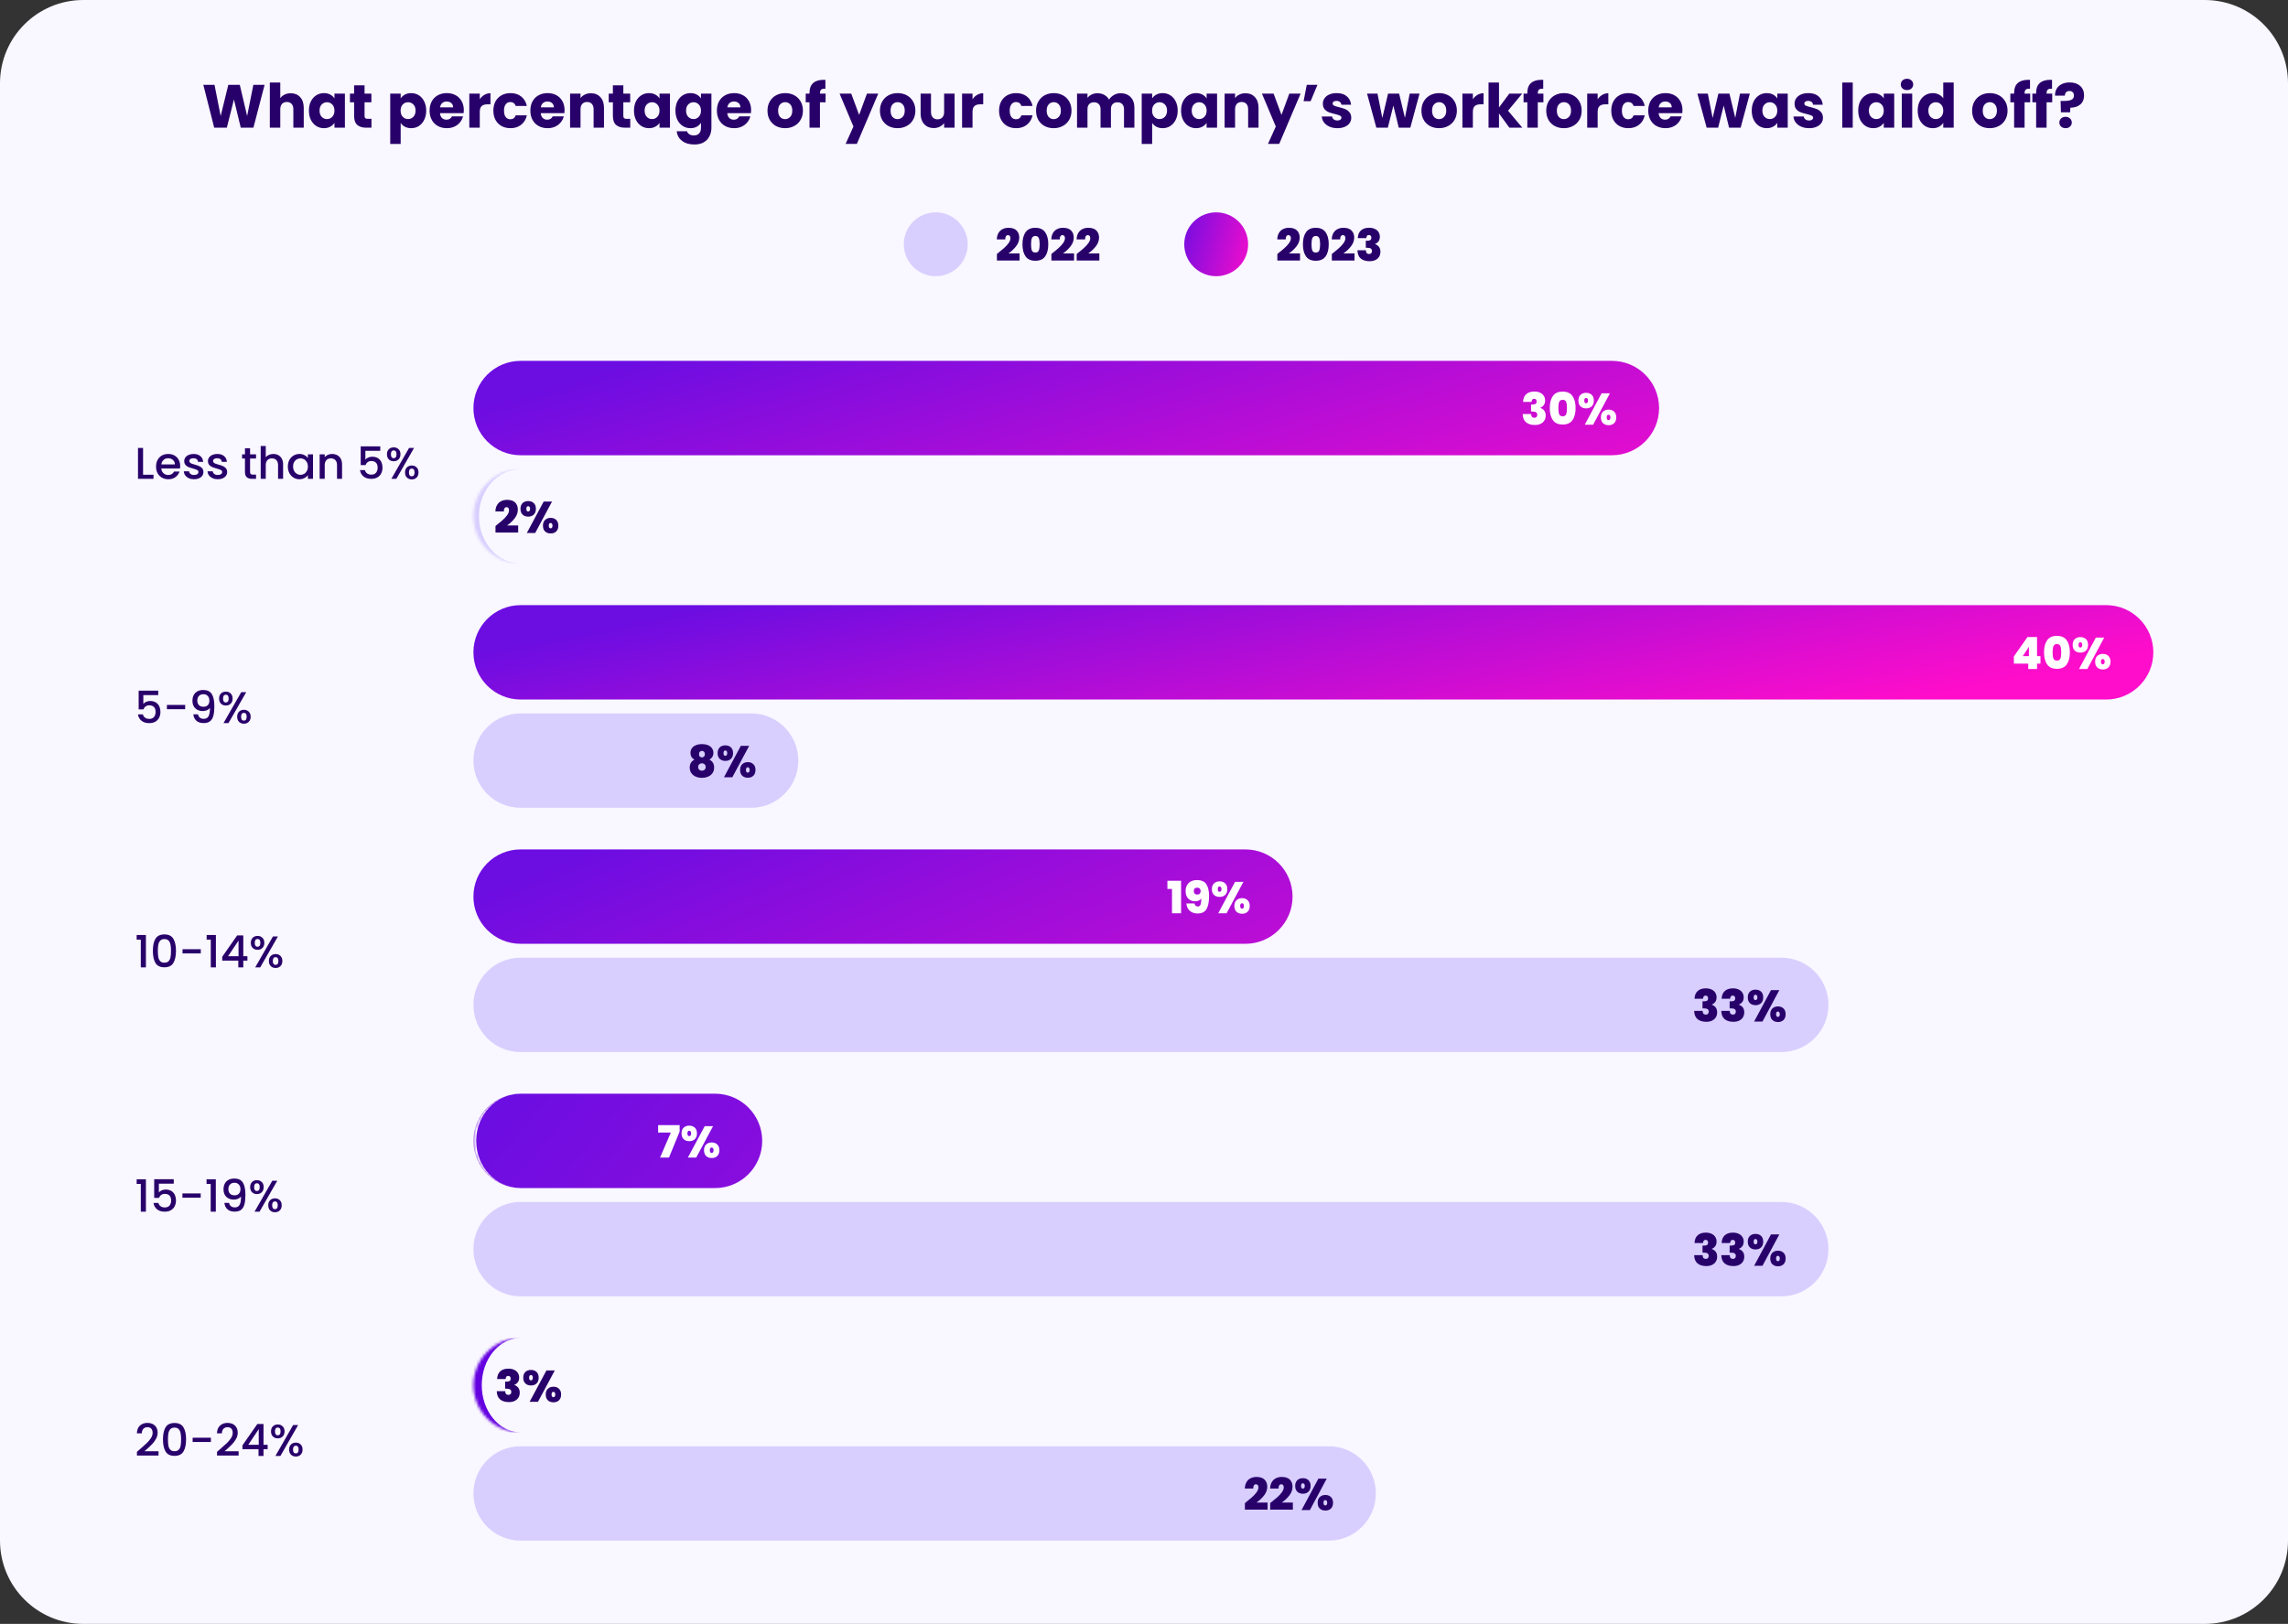
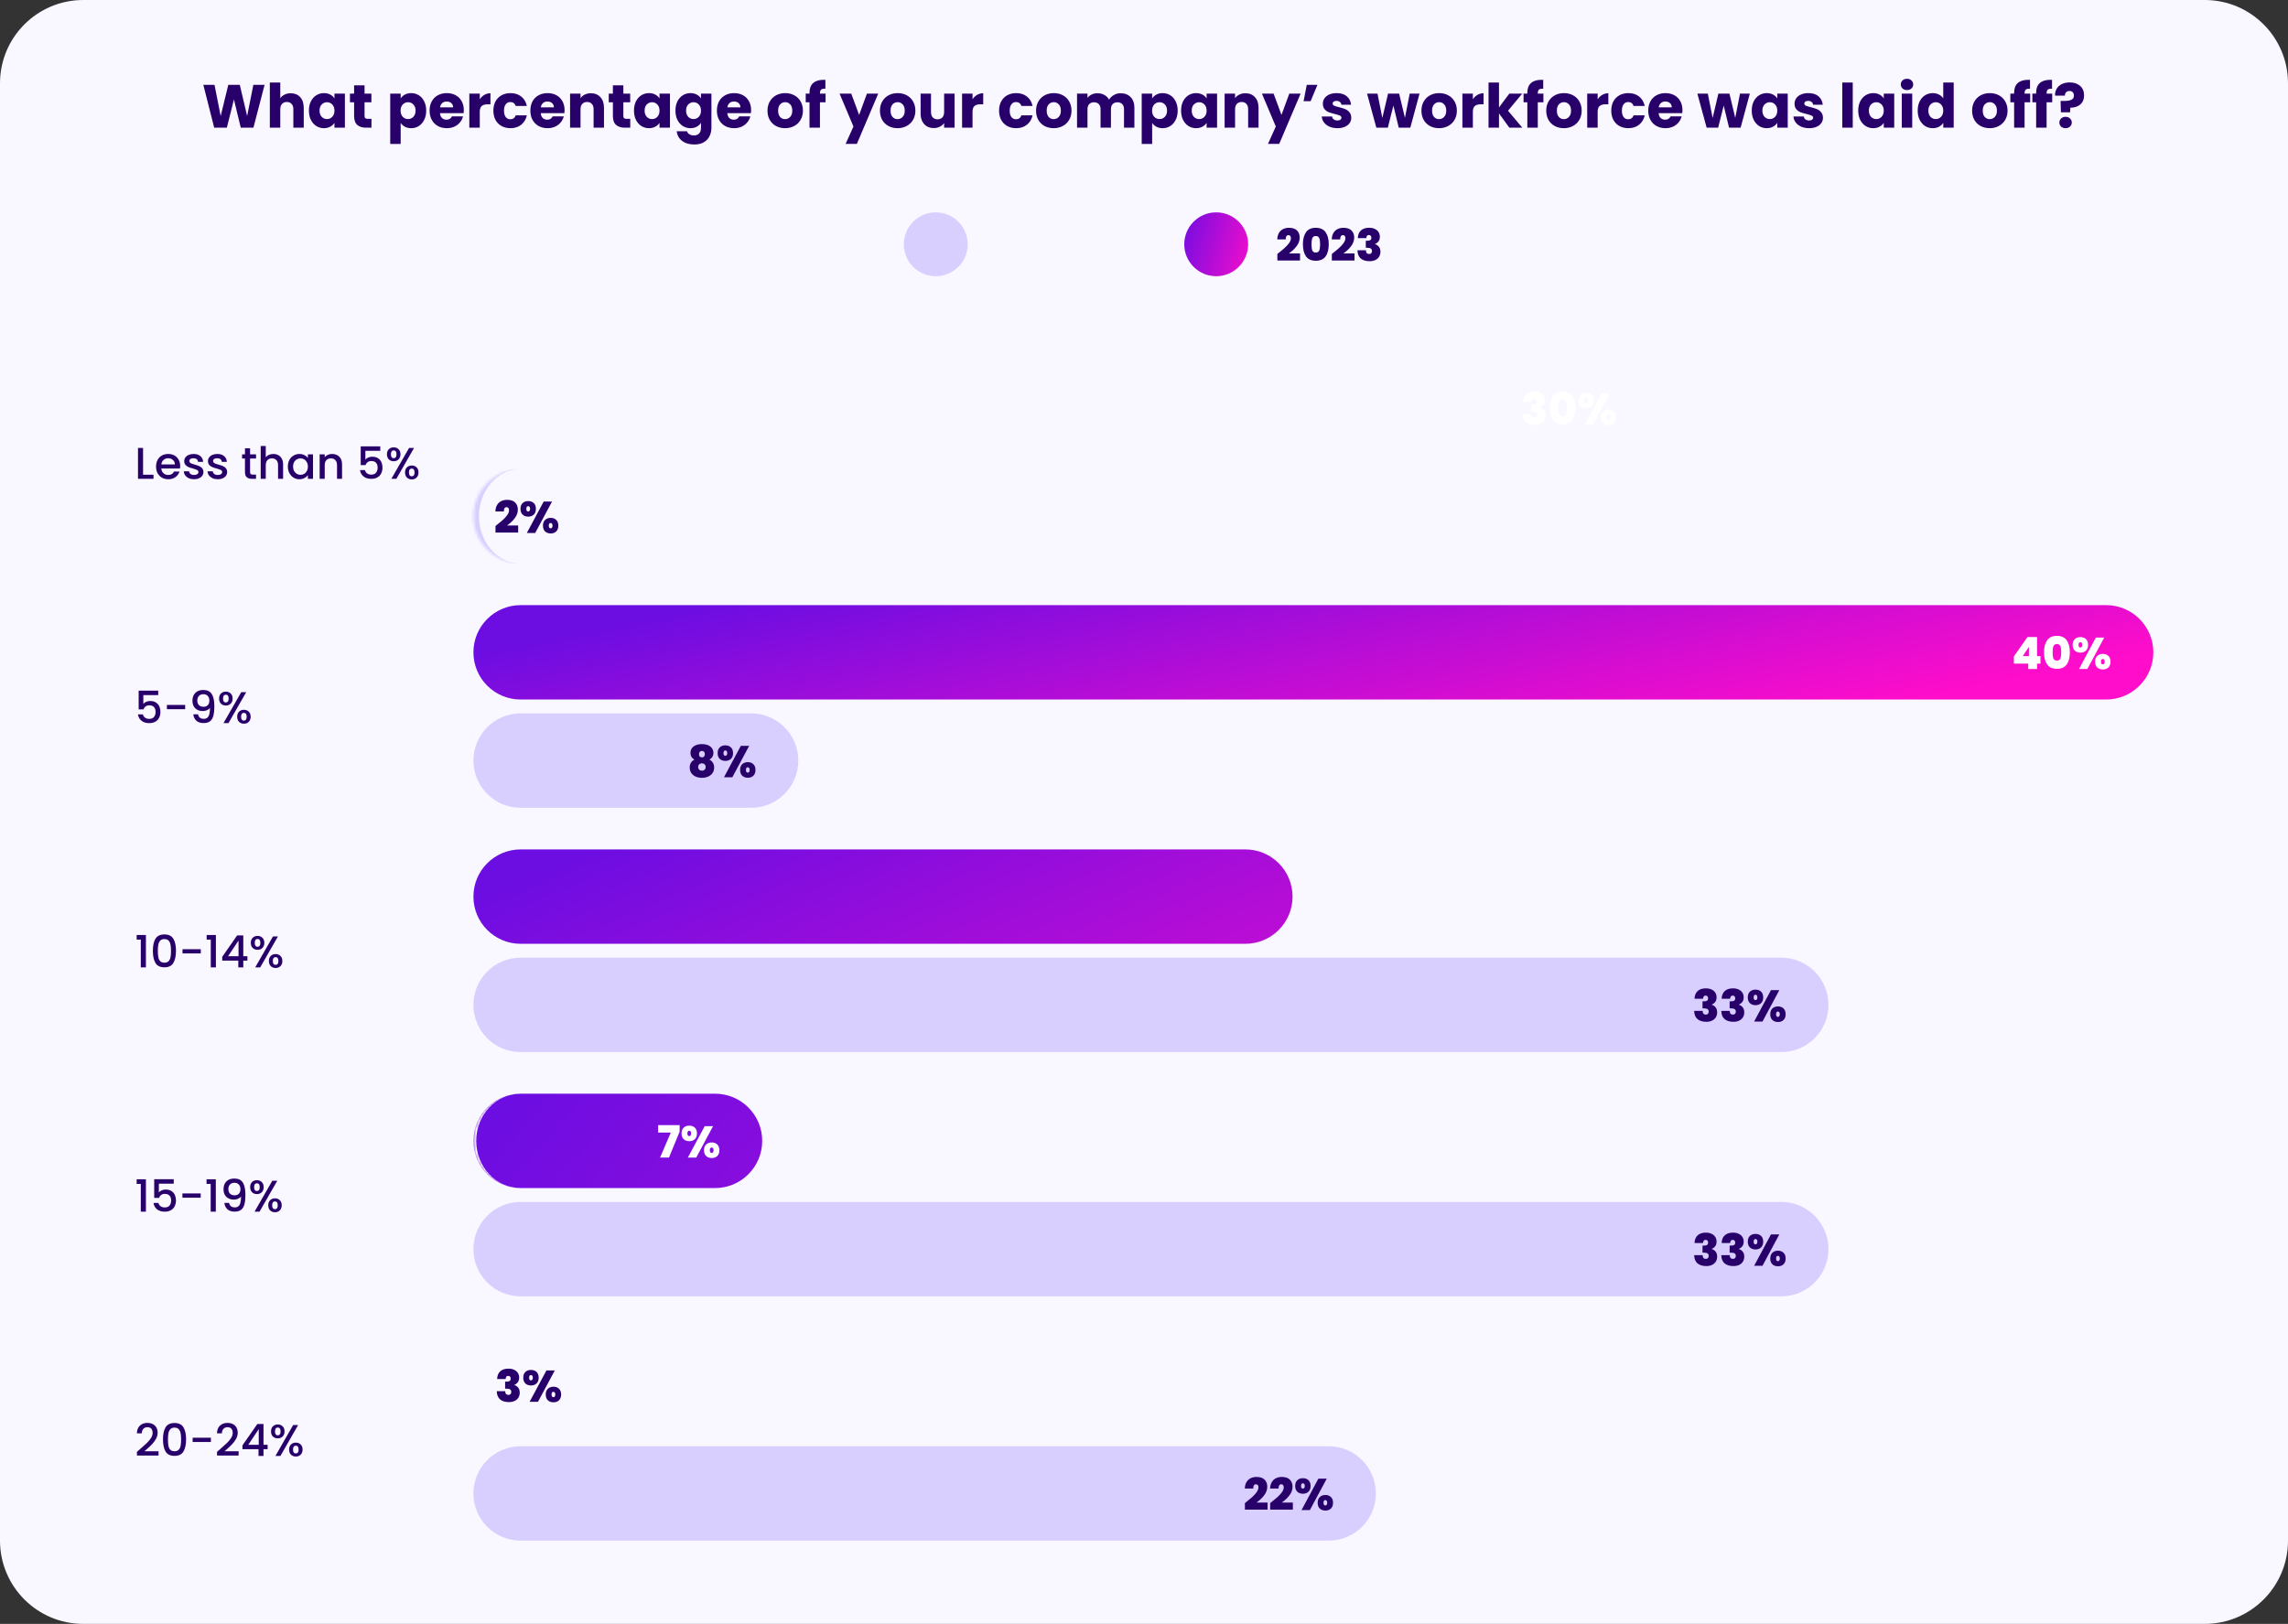
<svg xmlns="http://www.w3.org/2000/svg" width="824" height="585" viewBox="0 0 824 585" fill="none">
  <rect x="0" y="0" width="824" height="585" fill="#333333" stroke="none" />
  <path d="M0 30C0 13.431 13.431 0 30 0H794C810.569 0 824 13.431 824 30V555C824 571.569 810.569 585 794 585H30C13.431 585 0 571.569 0 555V30Z" fill="#F9F7FF" />
  <path d="M95.292 30.556L91.266 46H86.712L84.248 35.836L81.696 46H77.142L73.226 30.556H77.252L79.474 41.798L82.224 30.556H86.36L89 41.798L91.244 30.556H95.292ZM104.724 33.592C106.132 33.592 107.262 34.061 108.112 35C108.963 35.924 109.388 37.2 109.388 38.828V46H105.648V39.334C105.648 38.513 105.436 37.875 105.01 37.42C104.585 36.965 104.013 36.738 103.294 36.738C102.576 36.738 102.004 36.965 101.578 37.42C101.153 37.875 100.94 38.513 100.94 39.334V46H97.178V29.72H100.94V35.374C101.322 34.831 101.842 34.399 102.502 34.076C103.162 33.753 103.903 33.592 104.724 33.592ZM111.255 39.84C111.255 38.579 111.489 37.471 111.959 36.518C112.443 35.565 113.095 34.831 113.917 34.318C114.738 33.805 115.655 33.548 116.667 33.548C117.532 33.548 118.287 33.724 118.933 34.076C119.593 34.428 120.099 34.89 120.451 35.462V33.724H124.213V46H120.451V44.262C120.084 44.834 119.571 45.296 118.911 45.648C118.265 46 117.51 46.176 116.645 46.176C115.647 46.176 114.738 45.919 113.917 45.406C113.095 44.878 112.443 44.137 111.959 43.184C111.489 42.216 111.255 41.101 111.255 39.84ZM120.451 39.862C120.451 38.923 120.187 38.183 119.659 37.64C119.145 37.097 118.515 36.826 117.767 36.826C117.019 36.826 116.381 37.097 115.853 37.64C115.339 38.168 115.083 38.901 115.083 39.84C115.083 40.779 115.339 41.527 115.853 42.084C116.381 42.627 117.019 42.898 117.767 42.898C118.515 42.898 119.145 42.627 119.659 42.084C120.187 41.541 120.451 40.801 120.451 39.862ZM133.776 42.81V46H131.862C130.498 46 129.435 45.67 128.672 45.01C127.91 44.335 127.528 43.243 127.528 41.732V36.848H126.032V33.724H127.528V30.732H131.29V33.724H133.754V36.848H131.29V41.776C131.29 42.143 131.378 42.407 131.554 42.568C131.73 42.729 132.024 42.81 132.434 42.81H133.776ZM144.296 35.462C144.663 34.89 145.169 34.428 145.814 34.076C146.459 33.724 147.215 33.548 148.08 33.548C149.092 33.548 150.009 33.805 150.83 34.318C151.651 34.831 152.297 35.565 152.766 36.518C153.25 37.471 153.492 38.579 153.492 39.84C153.492 41.101 153.25 42.216 152.766 43.184C152.297 44.137 151.651 44.878 150.83 45.406C150.009 45.919 149.092 46.176 148.08 46.176C147.229 46.176 146.474 46 145.814 45.648C145.169 45.296 144.663 44.841 144.296 44.284V51.852H140.534V33.724H144.296V35.462ZM149.664 39.84C149.664 38.901 149.4 38.168 148.872 37.64C148.359 37.097 147.721 36.826 146.958 36.826C146.21 36.826 145.572 37.097 145.044 37.64C144.531 38.183 144.274 38.923 144.274 39.862C144.274 40.801 144.531 41.541 145.044 42.084C145.572 42.627 146.21 42.898 146.958 42.898C147.706 42.898 148.344 42.627 148.872 42.084C149.4 41.527 149.664 40.779 149.664 39.84ZM167.038 39.664C167.038 40.016 167.016 40.383 166.972 40.764H158.458C158.516 41.527 158.758 42.113 159.184 42.524C159.624 42.92 160.159 43.118 160.79 43.118C161.728 43.118 162.381 42.722 162.748 41.93H166.752C166.546 42.737 166.172 43.463 165.63 44.108C165.102 44.753 164.434 45.259 163.628 45.626C162.821 45.993 161.919 46.176 160.922 46.176C159.719 46.176 158.648 45.919 157.71 45.406C156.771 44.893 156.038 44.159 155.51 43.206C154.982 42.253 154.718 41.138 154.718 39.862C154.718 38.586 154.974 37.471 155.488 36.518C156.016 35.565 156.749 34.831 157.688 34.318C158.626 33.805 159.704 33.548 160.922 33.548C162.11 33.548 163.166 33.797 164.09 34.296C165.014 34.795 165.732 35.506 166.246 36.43C166.774 37.354 167.038 38.432 167.038 39.664ZM163.188 38.674C163.188 38.029 162.968 37.515 162.528 37.134C162.088 36.753 161.538 36.562 160.878 36.562C160.247 36.562 159.712 36.745 159.272 37.112C158.846 37.479 158.582 37.999 158.48 38.674H163.188ZM172.784 35.77C173.224 35.095 173.774 34.567 174.434 34.186C175.094 33.79 175.828 33.592 176.634 33.592V37.574H175.6C174.662 37.574 173.958 37.779 173.488 38.19C173.019 38.586 172.784 39.29 172.784 40.302V46H169.022V33.724H172.784V35.77ZM177.684 39.862C177.684 38.586 177.941 37.471 178.454 36.518C178.982 35.565 179.708 34.831 180.632 34.318C181.571 33.805 182.642 33.548 183.844 33.548C185.384 33.548 186.668 33.951 187.694 34.758C188.736 35.565 189.418 36.701 189.74 38.168H185.736C185.399 37.229 184.746 36.76 183.778 36.76C183.089 36.76 182.539 37.031 182.128 37.574C181.718 38.102 181.512 38.865 181.512 39.862C181.512 40.859 181.718 41.629 182.128 42.172C182.539 42.7 183.089 42.964 183.778 42.964C184.746 42.964 185.399 42.495 185.736 41.556H189.74C189.418 42.993 188.736 44.123 187.694 44.944C186.653 45.765 185.37 46.176 183.844 46.176C182.642 46.176 181.571 45.919 180.632 45.406C179.708 44.893 178.982 44.159 178.454 43.206C177.941 42.253 177.684 41.138 177.684 39.862ZM203.325 39.664C203.325 40.016 203.303 40.383 203.259 40.764H194.745C194.803 41.527 195.045 42.113 195.471 42.524C195.911 42.92 196.446 43.118 197.077 43.118C198.015 43.118 198.668 42.722 199.035 41.93H203.039C202.833 42.737 202.459 43.463 201.917 44.108C201.389 44.753 200.721 45.259 199.915 45.626C199.108 45.993 198.206 46.176 197.209 46.176C196.006 46.176 194.935 45.919 193.997 45.406C193.058 44.893 192.325 44.159 191.797 43.206C191.269 42.253 191.005 41.138 191.005 39.862C191.005 38.586 191.261 37.471 191.775 36.518C192.303 35.565 193.036 34.831 193.975 34.318C194.913 33.805 195.991 33.548 197.209 33.548C198.397 33.548 199.453 33.797 200.377 34.296C201.301 34.795 202.019 35.506 202.533 36.43C203.061 37.354 203.325 38.432 203.325 39.664ZM199.475 38.674C199.475 38.029 199.255 37.515 198.815 37.134C198.375 36.753 197.825 36.562 197.165 36.562C196.534 36.562 195.999 36.745 195.559 37.112C195.133 37.479 194.869 37.999 194.767 38.674H199.475ZM212.789 33.592C214.227 33.592 215.371 34.061 216.221 35C217.087 35.924 217.519 37.2 217.519 38.828V46H213.779V39.334C213.779 38.513 213.567 37.875 213.141 37.42C212.716 36.965 212.144 36.738 211.425 36.738C210.707 36.738 210.135 36.965 209.709 37.42C209.284 37.875 209.071 38.513 209.071 39.334V46H205.309V33.724H209.071V35.352C209.453 34.809 209.966 34.384 210.611 34.076C211.257 33.753 211.983 33.592 212.789 33.592ZM226.976 42.81V46H225.062C223.698 46 222.634 45.67 221.872 45.01C221.109 44.335 220.728 43.243 220.728 41.732V36.848H219.232V33.724H220.728V30.732H224.49V33.724H226.954V36.848H224.49V41.776C224.49 42.143 224.578 42.407 224.754 42.568C224.93 42.729 225.223 42.81 225.634 42.81H226.976ZM228.323 39.84C228.323 38.579 228.558 37.471 229.027 36.518C229.511 35.565 230.164 34.831 230.985 34.318C231.806 33.805 232.723 33.548 233.735 33.548C234.6 33.548 235.356 33.724 236.001 34.076C236.661 34.428 237.167 34.89 237.519 35.462V33.724H241.281V46H237.519V44.262C237.152 44.834 236.639 45.296 235.979 45.648C235.334 46 234.578 46.176 233.713 46.176C232.716 46.176 231.806 45.919 230.985 45.406C230.164 44.878 229.511 44.137 229.027 43.184C228.558 42.216 228.323 41.101 228.323 39.84ZM237.519 39.862C237.519 38.923 237.255 38.183 236.727 37.64C236.214 37.097 235.583 36.826 234.835 36.826C234.087 36.826 233.449 37.097 232.921 37.64C232.408 38.168 232.151 38.901 232.151 39.84C232.151 40.779 232.408 41.527 232.921 42.084C233.449 42.627 234.087 42.898 234.835 42.898C235.583 42.898 236.214 42.627 236.727 42.084C237.255 41.541 237.519 40.801 237.519 39.862ZM248.667 33.548C249.532 33.548 250.287 33.724 250.933 34.076C251.593 34.428 252.099 34.89 252.451 35.462V33.724H256.213V45.978C256.213 47.107 255.985 48.127 255.531 49.036C255.091 49.96 254.409 50.693 253.485 51.236C252.575 51.779 251.439 52.05 250.075 52.05C248.256 52.05 246.782 51.617 245.653 50.752C244.523 49.901 243.878 48.743 243.717 47.276H247.435C247.552 47.745 247.831 48.112 248.271 48.376C248.711 48.655 249.253 48.794 249.899 48.794C250.676 48.794 251.292 48.567 251.747 48.112C252.216 47.672 252.451 46.961 252.451 45.978V44.24C252.084 44.812 251.578 45.281 250.933 45.648C250.287 46 249.532 46.176 248.667 46.176C247.655 46.176 246.738 45.919 245.917 45.406C245.095 44.878 244.443 44.137 243.959 43.184C243.489 42.216 243.255 41.101 243.255 39.84C243.255 38.579 243.489 37.471 243.959 36.518C244.443 35.565 245.095 34.831 245.917 34.318C246.738 33.805 247.655 33.548 248.667 33.548ZM252.451 39.862C252.451 38.923 252.187 38.183 251.659 37.64C251.145 37.097 250.515 36.826 249.767 36.826C249.019 36.826 248.381 37.097 247.853 37.64C247.339 38.168 247.083 38.901 247.083 39.84C247.083 40.779 247.339 41.527 247.853 42.084C248.381 42.627 249.019 42.898 249.767 42.898C250.515 42.898 251.145 42.627 251.659 42.084C252.187 41.541 252.451 40.801 252.451 39.862ZM270.506 39.664C270.506 40.016 270.484 40.383 270.44 40.764H261.926C261.985 41.527 262.227 42.113 262.652 42.524C263.092 42.92 263.628 43.118 264.258 43.118C265.197 43.118 265.85 42.722 266.216 41.93H270.22C270.015 42.737 269.641 43.463 269.098 44.108C268.57 44.753 267.903 45.259 267.096 45.626C266.29 45.993 265.388 46.176 264.39 46.176C263.188 46.176 262.117 45.919 261.178 45.406C260.24 44.893 259.506 44.159 258.978 43.206C258.45 42.253 258.186 41.138 258.186 39.862C258.186 38.586 258.443 37.471 258.956 36.518C259.484 35.565 260.218 34.831 261.156 34.318C262.095 33.805 263.173 33.548 264.39 33.548C265.578 33.548 266.634 33.797 267.558 34.296C268.482 34.795 269.201 35.506 269.714 36.43C270.242 37.354 270.506 38.432 270.506 39.664ZM266.656 38.674C266.656 38.029 266.436 37.515 265.996 37.134C265.556 36.753 265.006 36.562 264.346 36.562C263.716 36.562 263.18 36.745 262.74 37.112C262.315 37.479 262.051 37.999 261.948 38.674H266.656ZM282.741 46.176C281.538 46.176 280.453 45.919 279.485 45.406C278.532 44.893 277.776 44.159 277.219 43.206C276.676 42.253 276.405 41.138 276.405 39.862C276.405 38.601 276.684 37.493 277.241 36.54C277.798 35.572 278.561 34.831 279.529 34.318C280.497 33.805 281.582 33.548 282.785 33.548C283.988 33.548 285.073 33.805 286.041 34.318C287.009 34.831 287.772 35.572 288.329 36.54C288.886 37.493 289.165 38.601 289.165 39.862C289.165 41.123 288.879 42.238 288.307 43.206C287.75 44.159 286.98 44.893 285.997 45.406C285.029 45.919 283.944 46.176 282.741 46.176ZM282.741 42.92C283.46 42.92 284.068 42.656 284.567 42.128C285.08 41.6 285.337 40.845 285.337 39.862C285.337 38.879 285.088 38.124 284.589 37.596C284.105 37.068 283.504 36.804 282.785 36.804C282.052 36.804 281.443 37.068 280.959 37.596C280.475 38.109 280.233 38.865 280.233 39.862C280.233 40.845 280.468 41.6 280.937 42.128C281.421 42.656 282.022 42.92 282.741 42.92ZM297.321 36.848H295.297V46H291.535V36.848H290.171V33.724H291.535V33.372C291.535 31.861 291.968 30.717 292.833 29.94C293.698 29.148 294.967 28.752 296.639 28.752C296.918 28.752 297.123 28.759 297.255 28.774V31.964C296.536 31.92 296.03 32.023 295.737 32.272C295.444 32.521 295.297 32.969 295.297 33.614V33.724H297.321V36.848ZM316.291 33.724L308.591 51.83H304.543L307.359 45.582L302.365 33.724H306.567L309.405 41.402L312.221 33.724H316.291ZM323.239 46.176C322.036 46.176 320.951 45.919 319.983 45.406C319.03 44.893 318.274 44.159 317.717 43.206C317.174 42.253 316.903 41.138 316.903 39.862C316.903 38.601 317.182 37.493 317.739 36.54C318.296 35.572 319.059 34.831 320.027 34.318C320.995 33.805 322.08 33.548 323.283 33.548C324.486 33.548 325.571 33.805 326.539 34.318C327.507 34.831 328.27 35.572 328.827 36.54C329.384 37.493 329.663 38.601 329.663 39.862C329.663 41.123 329.377 42.238 328.805 43.206C328.248 44.159 327.478 44.893 326.495 45.406C325.527 45.919 324.442 46.176 323.239 46.176ZM323.239 42.92C323.958 42.92 324.566 42.656 325.065 42.128C325.578 41.6 325.835 40.845 325.835 39.862C325.835 38.879 325.586 38.124 325.087 37.596C324.603 37.068 324.002 36.804 323.283 36.804C322.55 36.804 321.941 37.068 321.457 37.596C320.973 38.109 320.731 38.865 320.731 39.862C320.731 40.845 320.966 41.6 321.435 42.128C321.919 42.656 322.52 42.92 323.239 42.92ZM343.781 33.724V46H340.019V44.328C339.638 44.871 339.117 45.311 338.457 45.648C337.812 45.971 337.093 46.132 336.301 46.132C335.362 46.132 334.534 45.927 333.815 45.516C333.096 45.091 332.539 44.482 332.143 43.69C331.747 42.898 331.549 41.967 331.549 40.896V33.724H335.289V40.39C335.289 41.211 335.502 41.849 335.927 42.304C336.352 42.759 336.924 42.986 337.643 42.986C338.376 42.986 338.956 42.759 339.381 42.304C339.806 41.849 340.019 41.211 340.019 40.39V33.724H343.781ZM350.245 35.77C350.685 35.095 351.235 34.567 351.895 34.186C352.555 33.79 353.288 33.592 354.095 33.592V37.574H353.061C352.122 37.574 351.418 37.779 350.949 38.19C350.48 38.586 350.245 39.29 350.245 40.302V46H346.483V33.724H350.245V35.77ZM359.807 39.862C359.807 38.586 360.064 37.471 360.577 36.518C361.105 35.565 361.831 34.831 362.755 34.318C363.694 33.805 364.765 33.548 365.967 33.548C367.507 33.548 368.791 33.951 369.817 34.758C370.859 35.565 371.541 36.701 371.863 38.168H367.859C367.522 37.229 366.869 36.76 365.901 36.76C365.212 36.76 364.662 37.031 364.251 37.574C363.841 38.102 363.635 38.865 363.635 39.862C363.635 40.859 363.841 41.629 364.251 42.172C364.662 42.7 365.212 42.964 365.901 42.964C366.869 42.964 367.522 42.495 367.859 41.556H371.863C371.541 42.993 370.859 44.123 369.817 44.944C368.776 45.765 367.493 46.176 365.967 46.176C364.765 46.176 363.694 45.919 362.755 45.406C361.831 44.893 361.105 44.159 360.577 43.206C360.064 42.253 359.807 41.138 359.807 39.862ZM379.464 46.176C378.261 46.176 377.176 45.919 376.208 45.406C375.254 44.893 374.499 44.159 373.942 43.206C373.399 42.253 373.128 41.138 373.128 39.862C373.128 38.601 373.406 37.493 373.964 36.54C374.521 35.572 375.284 34.831 376.252 34.318C377.22 33.805 378.305 33.548 379.508 33.548C380.71 33.548 381.796 33.805 382.764 34.318C383.732 34.831 384.494 35.572 385.052 36.54C385.609 37.493 385.888 38.601 385.888 39.862C385.888 41.123 385.602 42.238 385.03 43.206C384.472 44.159 383.702 44.893 382.72 45.406C381.752 45.919 380.666 46.176 379.464 46.176ZM379.464 42.92C380.182 42.92 380.791 42.656 381.29 42.128C381.803 41.6 382.06 40.845 382.06 39.862C382.06 38.879 381.81 38.124 381.312 37.596C380.828 37.068 380.226 36.804 379.508 36.804C378.774 36.804 378.166 37.068 377.682 37.596C377.198 38.109 376.956 38.865 376.956 39.862C376.956 40.845 377.19 41.6 377.66 42.128C378.144 42.656 378.745 42.92 379.464 42.92ZM403.548 33.592C405.073 33.592 406.283 34.054 407.178 34.978C408.087 35.902 408.542 37.185 408.542 38.828V46H404.802V39.334C404.802 38.542 404.589 37.933 404.164 37.508C403.753 37.068 403.181 36.848 402.448 36.848C401.714 36.848 401.135 37.068 400.71 37.508C400.299 37.933 400.094 38.542 400.094 39.334V46H396.354V39.334C396.354 38.542 396.141 37.933 395.716 37.508C395.305 37.068 394.733 36.848 394 36.848C393.266 36.848 392.687 37.068 392.262 37.508C391.851 37.933 391.646 38.542 391.646 39.334V46H387.884V33.724H391.646V35.264C392.027 34.751 392.526 34.347 393.142 34.054C393.758 33.746 394.454 33.592 395.232 33.592C396.156 33.592 396.977 33.79 397.696 34.186C398.429 34.582 399.001 35.147 399.412 35.88C399.837 35.205 400.416 34.655 401.15 34.23C401.883 33.805 402.682 33.592 403.548 33.592ZM414.935 35.462C415.301 34.89 415.807 34.428 416.453 34.076C417.098 33.724 417.853 33.548 418.719 33.548C419.731 33.548 420.647 33.805 421.469 34.318C422.29 34.831 422.935 35.565 423.405 36.518C423.889 37.471 424.131 38.579 424.131 39.84C424.131 41.101 423.889 42.216 423.405 43.184C422.935 44.137 422.29 44.878 421.469 45.406C420.647 45.919 419.731 46.176 418.719 46.176C417.868 46.176 417.113 46 416.453 45.648C415.807 45.296 415.301 44.841 414.935 44.284V51.852H411.173V33.724H414.935V35.462ZM420.303 39.84C420.303 38.901 420.039 38.168 419.511 37.64C418.997 37.097 418.359 36.826 417.597 36.826C416.849 36.826 416.211 37.097 415.683 37.64C415.169 38.183 414.913 38.923 414.913 39.862C414.913 40.801 415.169 41.541 415.683 42.084C416.211 42.627 416.849 42.898 417.597 42.898C418.345 42.898 418.983 42.627 419.511 42.084C420.039 41.527 420.303 40.779 420.303 39.84ZM425.356 39.84C425.356 38.579 425.591 37.471 426.06 36.518C426.544 35.565 427.197 34.831 428.018 34.318C428.84 33.805 429.756 33.548 430.768 33.548C431.634 33.548 432.389 33.724 433.034 34.076C433.694 34.428 434.2 34.89 434.552 35.462V33.724H438.314V46H434.552V44.262C434.186 44.834 433.672 45.296 433.012 45.648C432.367 46 431.612 46.176 430.746 46.176C429.749 46.176 428.84 45.919 428.018 45.406C427.197 44.878 426.544 44.137 426.06 43.184C425.591 42.216 425.356 41.101 425.356 39.84ZM434.552 39.862C434.552 38.923 434.288 38.183 433.76 37.64C433.247 37.097 432.616 36.826 431.868 36.826C431.12 36.826 430.482 37.097 429.954 37.64C429.441 38.168 429.184 38.901 429.184 39.84C429.184 40.779 429.441 41.527 429.954 42.084C430.482 42.627 431.12 42.898 431.868 42.898C432.616 42.898 433.247 42.627 433.76 42.084C434.288 41.541 434.552 40.801 434.552 39.862ZM448.516 33.592C449.953 33.592 451.097 34.061 451.948 35C452.813 35.924 453.246 37.2 453.246 38.828V46H449.506V39.334C449.506 38.513 449.293 37.875 448.868 37.42C448.443 36.965 447.871 36.738 447.152 36.738C446.433 36.738 445.861 36.965 445.436 37.42C445.011 37.875 444.798 38.513 444.798 39.334V46H441.036V33.724H444.798V35.352C445.179 34.809 445.693 34.384 446.338 34.076C446.983 33.753 447.709 33.592 448.516 33.592ZM468.4 33.724L460.7 51.83H456.652L459.468 45.582L454.474 33.724H458.676L461.514 41.402L464.33 33.724H468.4ZM470.618 30.556H474.468L472.004 36.452H469.474L470.618 30.556ZM481.672 46.176C480.602 46.176 479.648 45.993 478.812 45.626C477.976 45.259 477.316 44.761 476.832 44.13C476.348 43.485 476.077 42.766 476.018 41.974H479.736C479.78 42.399 479.978 42.744 480.33 43.008C480.682 43.272 481.115 43.404 481.628 43.404C482.098 43.404 482.457 43.316 482.706 43.14C482.97 42.949 483.102 42.707 483.102 42.414C483.102 42.062 482.919 41.805 482.552 41.644C482.186 41.468 481.592 41.277 480.77 41.072C479.89 40.867 479.157 40.654 478.57 40.434C477.984 40.199 477.478 39.84 477.052 39.356C476.627 38.857 476.414 38.19 476.414 37.354C476.414 36.65 476.605 36.012 476.986 35.44C477.382 34.853 477.954 34.391 478.702 34.054C479.465 33.717 480.367 33.548 481.408 33.548C482.948 33.548 484.158 33.929 485.038 34.692C485.933 35.455 486.446 36.467 486.578 37.728H483.102C483.044 37.303 482.853 36.965 482.53 36.716C482.222 36.467 481.812 36.342 481.298 36.342C480.858 36.342 480.521 36.43 480.286 36.606C480.052 36.767 479.934 36.995 479.934 37.288C479.934 37.64 480.118 37.904 480.484 38.08C480.866 38.256 481.452 38.432 482.244 38.608C483.154 38.843 483.894 39.077 484.466 39.312C485.038 39.532 485.537 39.899 485.962 40.412C486.402 40.911 486.63 41.585 486.644 42.436C486.644 43.155 486.439 43.8 486.028 44.372C485.632 44.929 485.053 45.369 484.29 45.692C483.542 46.015 482.67 46.176 481.672 46.176ZM511.23 33.724L507.908 46H503.75L501.814 38.036L499.812 46H495.676L492.332 33.724H496.094L497.832 42.502L499.9 33.724H503.882L505.972 42.458L507.688 33.724H511.23ZM518.253 46.176C517.05 46.176 515.965 45.919 514.997 45.406C514.043 44.893 513.288 44.159 512.731 43.206C512.188 42.253 511.917 41.138 511.917 39.862C511.917 38.601 512.195 37.493 512.753 36.54C513.31 35.572 514.073 34.831 515.041 34.318C516.009 33.805 517.094 33.548 518.297 33.548C519.499 33.548 520.585 33.805 521.553 34.318C522.521 34.831 523.283 35.572 523.841 36.54C524.398 37.493 524.677 38.601 524.677 39.862C524.677 41.123 524.391 42.238 523.819 43.206C523.261 44.159 522.491 44.893 521.509 45.406C520.541 45.919 519.455 46.176 518.253 46.176ZM518.253 42.92C518.971 42.92 519.58 42.656 520.079 42.128C520.592 41.6 520.849 40.845 520.849 39.862C520.849 38.879 520.599 38.124 520.101 37.596C519.617 37.068 519.015 36.804 518.297 36.804C517.563 36.804 516.955 37.068 516.471 37.596C515.987 38.109 515.745 38.865 515.745 39.862C515.745 40.845 515.979 41.6 516.449 42.128C516.933 42.656 517.534 42.92 518.253 42.92ZM530.435 35.77C530.875 35.095 531.425 34.567 532.085 34.186C532.745 33.79 533.478 33.592 534.285 33.592V37.574H533.251C532.312 37.574 531.608 37.779 531.139 38.19C530.669 38.586 530.435 39.29 530.435 40.302V46H526.673V33.724H530.435V35.77ZM543.585 46L539.845 40.852V46H536.083V29.72H539.845V38.718L543.563 33.724H548.205L543.101 39.884L548.249 46H543.585ZM555.842 36.848H553.818V46H550.056V36.848H548.692V33.724H550.056V33.372C550.056 31.861 550.489 30.717 551.354 29.94C552.22 29.148 553.488 28.752 555.16 28.752C555.439 28.752 555.644 28.759 555.776 28.774V31.964C555.058 31.92 554.552 32.023 554.258 32.272C553.965 32.521 553.818 32.969 553.818 33.614V33.724H555.842V36.848ZM563.198 46.176C561.995 46.176 560.91 45.919 559.942 45.406C558.989 44.893 558.233 44.159 557.676 43.206C557.133 42.253 556.862 41.138 556.862 39.862C556.862 38.601 557.141 37.493 557.698 36.54C558.255 35.572 559.018 34.831 559.986 34.318C560.954 33.805 562.039 33.548 563.242 33.548C564.445 33.548 565.53 33.805 566.498 34.318C567.466 34.831 568.229 35.572 568.786 36.54C569.343 37.493 569.622 38.601 569.622 39.862C569.622 41.123 569.336 42.238 568.764 43.206C568.207 44.159 567.437 44.893 566.454 45.406C565.486 45.919 564.401 46.176 563.198 46.176ZM563.198 42.92C563.917 42.92 564.525 42.656 565.024 42.128C565.537 41.6 565.794 40.845 565.794 39.862C565.794 38.879 565.545 38.124 565.046 37.596C564.562 37.068 563.961 36.804 563.242 36.804C562.509 36.804 561.9 37.068 561.416 37.596C560.932 38.109 560.69 38.865 560.69 39.862C560.69 40.845 560.925 41.6 561.394 42.128C561.878 42.656 562.479 42.92 563.198 42.92ZM575.38 35.77C575.82 35.095 576.37 34.567 577.03 34.186C577.69 33.79 578.423 33.592 579.23 33.592V37.574H578.196C577.257 37.574 576.553 37.779 576.084 38.19C575.615 38.586 575.38 39.29 575.38 40.302V46H571.618V33.724H575.38V35.77ZM580.28 39.862C580.28 38.586 580.537 37.471 581.05 36.518C581.578 35.565 582.304 34.831 583.228 34.318C584.167 33.805 585.237 33.548 586.44 33.548C587.98 33.548 589.263 33.951 590.29 34.758C591.331 35.565 592.013 36.701 592.336 38.168H588.332C587.995 37.229 587.342 36.76 586.374 36.76C585.685 36.76 585.135 37.031 584.724 37.574C584.313 38.102 584.108 38.865 584.108 39.862C584.108 40.859 584.313 41.629 584.724 42.172C585.135 42.7 585.685 42.964 586.374 42.964C587.342 42.964 587.995 42.495 588.332 41.556H592.336C592.013 42.993 591.331 44.123 590.29 44.944C589.249 45.765 587.965 46.176 586.44 46.176C585.237 46.176 584.167 45.919 583.228 45.406C582.304 44.893 581.578 44.159 581.05 43.206C580.537 42.253 580.28 41.138 580.28 39.862ZM605.92 39.664C605.92 40.016 605.898 40.383 605.854 40.764H597.34C597.399 41.527 597.641 42.113 598.066 42.524C598.506 42.92 599.042 43.118 599.672 43.118C600.611 43.118 601.264 42.722 601.63 41.93H605.634C605.429 42.737 605.055 43.463 604.512 44.108C603.984 44.753 603.317 45.259 602.51 45.626C601.704 45.993 600.802 46.176 599.804 46.176C598.602 46.176 597.531 45.919 596.592 45.406C595.654 44.893 594.92 44.159 594.392 43.206C593.864 42.253 593.6 41.138 593.6 39.862C593.6 38.586 593.857 37.471 594.37 36.518C594.898 35.565 595.632 34.831 596.57 34.318C597.509 33.805 598.587 33.548 599.804 33.548C600.992 33.548 602.048 33.797 602.972 34.296C603.896 34.795 604.615 35.506 605.128 36.43C605.656 37.354 605.92 38.432 605.92 39.664ZM602.07 38.674C602.07 38.029 601.85 37.515 601.41 37.134C600.97 36.753 600.42 36.562 599.76 36.562C599.13 36.562 598.594 36.745 598.154 37.112C597.729 37.479 597.465 37.999 597.362 38.674H602.07ZM630.189 33.724L626.867 46H622.709L620.773 38.036L618.771 46H614.635L611.291 33.724H615.053L616.791 42.502L618.859 33.724H622.841L624.931 42.458L626.647 33.724H630.189ZM630.876 39.84C630.876 38.579 631.11 37.471 631.58 36.518C632.064 35.565 632.716 34.831 633.538 34.318C634.359 33.805 635.276 33.548 636.288 33.548C637.153 33.548 637.908 33.724 638.554 34.076C639.214 34.428 639.72 34.89 640.072 35.462V33.724H643.834V46H640.072V44.262C639.705 44.834 639.192 45.296 638.532 45.648C637.886 46 637.131 46.176 636.266 46.176C635.268 46.176 634.359 45.919 633.538 45.406C632.716 44.878 632.064 44.137 631.58 43.184C631.11 42.216 630.876 41.101 630.876 39.84ZM640.072 39.862C640.072 38.923 639.808 38.183 639.28 37.64C638.766 37.097 638.136 36.826 637.388 36.826C636.64 36.826 636.002 37.097 635.474 37.64C634.96 38.168 634.704 38.901 634.704 39.84C634.704 40.779 634.96 41.527 635.474 42.084C636.002 42.627 636.64 42.898 637.388 42.898C638.136 42.898 638.766 42.627 639.28 42.084C639.808 41.541 640.072 40.801 640.072 39.862ZM651.549 46.176C650.479 46.176 649.525 45.993 648.689 45.626C647.853 45.259 647.193 44.761 646.709 44.13C646.225 43.485 645.954 42.766 645.895 41.974H649.613C649.657 42.399 649.855 42.744 650.207 43.008C650.559 43.272 650.992 43.404 651.505 43.404C651.975 43.404 652.334 43.316 652.583 43.14C652.847 42.949 652.979 42.707 652.979 42.414C652.979 42.062 652.796 41.805 652.429 41.644C652.063 41.468 651.469 41.277 650.647 41.072C649.767 40.867 649.034 40.654 648.447 40.434C647.861 40.199 647.355 39.84 646.929 39.356C646.504 38.857 646.291 38.19 646.291 37.354C646.291 36.65 646.482 36.012 646.863 35.44C647.259 34.853 647.831 34.391 648.579 34.054C649.342 33.717 650.244 33.548 651.285 33.548C652.825 33.548 654.035 33.929 654.915 34.692C655.81 35.455 656.323 36.467 656.455 37.728H652.979C652.921 37.303 652.73 36.965 652.407 36.716C652.099 36.467 651.689 36.342 651.175 36.342C650.735 36.342 650.398 36.43 650.163 36.606C649.929 36.767 649.811 36.995 649.811 37.288C649.811 37.64 649.995 37.904 650.361 38.08C650.743 38.256 651.329 38.432 652.121 38.608C653.031 38.843 653.771 39.077 654.343 39.312C654.915 39.532 655.414 39.899 655.839 40.412C656.279 40.911 656.507 41.585 656.521 42.436C656.521 43.155 656.316 43.8 655.905 44.372C655.509 44.929 654.93 45.369 654.167 45.692C653.419 46.015 652.547 46.176 651.549 46.176ZM667.247 29.72V46H663.485V29.72H667.247ZM669.225 39.84C669.225 38.579 669.46 37.471 669.929 36.518C670.413 35.565 671.066 34.831 671.887 34.318C672.709 33.805 673.625 33.548 674.637 33.548C675.503 33.548 676.258 33.724 676.903 34.076C677.563 34.428 678.069 34.89 678.421 35.462V33.724H682.183V46H678.421V44.262C678.055 44.834 677.541 45.296 676.881 45.648C676.236 46 675.481 46.176 674.615 46.176C673.618 46.176 672.709 45.919 671.887 45.406C671.066 44.878 670.413 44.137 669.929 43.184C669.46 42.216 669.225 41.101 669.225 39.84ZM678.421 39.862C678.421 38.923 678.157 38.183 677.629 37.64C677.116 37.097 676.485 36.826 675.737 36.826C674.989 36.826 674.351 37.097 673.823 37.64C673.31 38.168 673.053 38.901 673.053 39.84C673.053 40.779 673.31 41.527 673.823 42.084C674.351 42.627 674.989 42.898 675.737 42.898C676.485 42.898 677.116 42.627 677.629 42.084C678.157 41.541 678.421 40.801 678.421 39.862ZM686.797 32.448C686.137 32.448 685.594 32.257 685.169 31.876C684.758 31.48 684.553 30.996 684.553 30.424C684.553 29.837 684.758 29.353 685.169 28.972C685.594 28.576 686.137 28.378 686.797 28.378C687.442 28.378 687.97 28.576 688.381 28.972C688.806 29.353 689.019 29.837 689.019 30.424C689.019 30.996 688.806 31.48 688.381 31.876C687.97 32.257 687.442 32.448 686.797 32.448ZM688.667 33.724V46H684.905V33.724H688.667ZM690.645 39.84C690.645 38.579 690.88 37.471 691.349 36.518C691.833 35.565 692.486 34.831 693.307 34.318C694.129 33.805 695.045 33.548 696.057 33.548C696.864 33.548 697.597 33.717 698.257 34.054C698.932 34.391 699.46 34.846 699.841 35.418V29.72H703.603V46H699.841V44.24C699.489 44.827 698.983 45.296 698.323 45.648C697.678 46 696.923 46.176 696.057 46.176C695.045 46.176 694.129 45.919 693.307 45.406C692.486 44.878 691.833 44.137 691.349 43.184C690.88 42.216 690.645 41.101 690.645 39.84ZM699.841 39.862C699.841 38.923 699.577 38.183 699.049 37.64C698.536 37.097 697.905 36.826 697.157 36.826C696.409 36.826 695.771 37.097 695.243 37.64C694.73 38.168 694.473 38.901 694.473 39.84C694.473 40.779 694.73 41.527 695.243 42.084C695.771 42.627 696.409 42.898 697.157 42.898C697.905 42.898 698.536 42.627 699.049 42.084C699.577 41.541 699.841 40.801 699.841 39.862ZM716.575 46.176C715.372 46.176 714.287 45.919 713.319 45.406C712.366 44.893 711.61 44.159 711.053 43.206C710.51 42.253 710.239 41.138 710.239 39.862C710.239 38.601 710.518 37.493 711.075 36.54C711.632 35.572 712.395 34.831 713.363 34.318C714.331 33.805 715.416 33.548 716.619 33.548C717.822 33.548 718.907 33.805 719.875 34.318C720.843 34.831 721.606 35.572 722.163 36.54C722.72 37.493 722.999 38.601 722.999 39.862C722.999 41.123 722.713 42.238 722.141 43.206C721.584 44.159 720.814 44.893 719.831 45.406C718.863 45.919 717.778 46.176 716.575 46.176ZM716.575 42.92C717.294 42.92 717.902 42.656 718.401 42.128C718.914 41.6 719.171 40.845 719.171 39.862C719.171 38.879 718.922 38.124 718.423 37.596C717.939 37.068 717.338 36.804 716.619 36.804C715.886 36.804 715.277 37.068 714.793 37.596C714.309 38.109 714.067 38.865 714.067 39.862C714.067 40.845 714.302 41.6 714.771 42.128C715.255 42.656 715.856 42.92 716.575 42.92ZM731.155 36.848H729.131V46H725.369V36.848H724.005V33.724H725.369V33.372C725.369 31.861 725.802 30.717 726.667 29.94C727.532 29.148 728.801 28.752 730.473 28.752C730.752 28.752 730.957 28.759 731.089 28.774V31.964C730.37 31.92 729.864 32.023 729.571 32.272C729.278 32.521 729.131 32.969 729.131 33.614V33.724H731.155V36.848ZM739.083 36.848H737.059V46H733.297V36.848H731.933V33.724H733.297V33.372C733.297 31.861 733.729 30.717 734.595 29.94C735.46 29.148 736.729 28.752 738.401 28.752C738.679 28.752 738.885 28.759 739.017 28.774V31.964C738.298 31.92 737.792 32.023 737.499 32.272C737.205 32.521 737.059 32.969 737.059 33.614V33.724H739.083V36.848ZM745.36 29.698C746.93 29.698 748.184 30.109 749.122 30.93C750.076 31.751 750.552 32.91 750.552 34.406C750.552 35.785 750.098 36.863 749.188 37.64C748.294 38.403 747.106 38.791 745.624 38.806L745.514 40.456H742.214L742.104 36.364H743.424C744.554 36.364 745.412 36.225 745.998 35.946C746.6 35.667 746.9 35.161 746.9 34.428C746.9 33.915 746.761 33.511 746.482 33.218C746.204 32.925 745.815 32.778 745.316 32.778C744.788 32.778 744.378 32.932 744.084 33.24C743.791 33.533 743.644 33.937 743.644 34.45H740.102C740.073 33.555 740.256 32.749 740.652 32.03C741.063 31.311 741.664 30.747 742.456 30.336C743.263 29.911 744.231 29.698 745.36 29.698ZM743.908 46.176C743.248 46.176 742.706 45.985 742.28 45.604C741.87 45.208 741.664 44.724 741.664 44.152C741.664 43.565 741.87 43.074 742.28 42.678C742.706 42.282 743.248 42.084 743.908 42.084C744.554 42.084 745.082 42.282 745.492 42.678C745.918 43.074 746.13 43.565 746.13 44.152C746.13 44.724 745.918 45.208 745.492 45.604C745.082 45.985 744.554 46.176 743.908 46.176Z" fill="#28006A" />
  <circle cx="337" cy="88" r="11.5" fill="#A995FF" fill-opacity="0.4" />
-   <path d="M359.028 91.488C360.063 90.677 360.911 89.979 361.572 89.392C362.233 88.805 362.788 88.203 363.236 87.584C363.684 86.955 363.908 86.357 363.908 85.792C363.908 85.451 363.828 85.184 363.668 84.992C363.519 84.8 363.295 84.704 362.996 84.704C362.687 84.704 362.447 84.837 362.276 85.104C362.105 85.36 362.025 85.739 362.036 86.24H358.996C359.028 85.291 359.236 84.507 359.62 83.888C360.004 83.259 360.505 82.8 361.124 82.512C361.743 82.213 362.431 82.064 363.188 82.064C364.5 82.064 365.476 82.389 366.116 83.04C366.756 83.691 367.076 84.533 367.076 85.568C367.076 86.677 366.703 87.717 365.956 88.688C365.22 89.659 364.297 90.528 363.188 91.296H367.188V93.84H359.028V91.488ZM368.233 87.984C368.233 86.149 368.607 84.704 369.353 83.648C370.1 82.592 371.273 82.064 372.873 82.064C374.473 82.064 375.647 82.592 376.393 83.648C377.151 84.704 377.529 86.149 377.529 87.984C377.529 89.84 377.156 91.296 376.409 92.352C375.663 93.408 374.484 93.936 372.873 93.936C371.263 93.936 370.084 93.408 369.337 92.352C368.601 91.296 368.233 89.84 368.233 87.984ZM374.425 87.984C374.425 87.024 374.324 86.293 374.121 85.792C373.919 85.28 373.503 85.024 372.873 85.024C372.244 85.024 371.828 85.28 371.625 85.792C371.423 86.293 371.321 87.024 371.321 87.984C371.321 88.965 371.417 89.712 371.609 90.224C371.812 90.725 372.233 90.976 372.873 90.976C373.513 90.976 373.929 90.725 374.121 90.224C374.324 89.712 374.425 88.965 374.425 87.984ZM378.653 91.488C379.688 90.677 380.536 89.979 381.197 89.392C381.858 88.805 382.413 88.203 382.861 87.584C383.309 86.955 383.533 86.357 383.533 85.792C383.533 85.451 383.453 85.184 383.293 84.992C383.144 84.8 382.92 84.704 382.621 84.704C382.312 84.704 382.072 84.837 381.901 85.104C381.73 85.36 381.65 85.739 381.661 86.24H378.621C378.653 85.291 378.861 84.507 379.245 83.888C379.629 83.259 380.13 82.8 380.749 82.512C381.368 82.213 382.056 82.064 382.813 82.064C384.125 82.064 385.101 82.389 385.741 83.04C386.381 83.691 386.701 84.533 386.701 85.568C386.701 86.677 386.328 87.717 385.581 88.688C384.845 89.659 383.922 90.528 382.813 91.296H386.813V93.84H378.653V91.488ZM387.762 91.488C388.797 90.677 389.645 89.979 390.306 89.392C390.968 88.805 391.522 88.203 391.97 87.584C392.418 86.955 392.642 86.357 392.642 85.792C392.642 85.451 392.562 85.184 392.402 84.992C392.253 84.8 392.029 84.704 391.73 84.704C391.421 84.704 391.181 84.837 391.01 85.104C390.84 85.36 390.76 85.739 390.77 86.24H387.73C387.762 85.291 387.97 84.507 388.354 83.888C388.738 83.259 389.24 82.8 389.858 82.512C390.477 82.213 391.165 82.064 391.922 82.064C393.234 82.064 394.21 82.389 394.85 83.04C395.49 83.691 395.81 84.533 395.81 85.568C395.81 86.677 395.437 87.717 394.69 88.688C393.954 89.659 393.032 90.528 391.922 91.296H395.922V93.84H387.762V91.488Z" fill="#28006A" />
  <circle cx="438" cy="88" r="11.5" fill="url(#paint0_linear_169_207)" fill-opacity="0.95" />
  <path d="M460.028 91.488C461.063 90.677 461.911 89.979 462.572 89.392C463.233 88.805 463.788 88.203 464.236 87.584C464.684 86.955 464.908 86.357 464.908 85.792C464.908 85.451 464.828 85.184 464.668 84.992C464.519 84.8 464.295 84.704 463.996 84.704C463.687 84.704 463.447 84.837 463.276 85.104C463.105 85.36 463.025 85.739 463.036 86.24H459.996C460.028 85.291 460.236 84.507 460.62 83.888C461.004 83.259 461.505 82.8 462.124 82.512C462.743 82.213 463.431 82.064 464.188 82.064C465.5 82.064 466.476 82.389 467.116 83.04C467.756 83.691 468.076 84.533 468.076 85.568C468.076 86.677 467.703 87.717 466.956 88.688C466.22 89.659 465.297 90.528 464.188 91.296H468.188V93.84H460.028V91.488ZM469.233 87.984C469.233 86.149 469.607 84.704 470.353 83.648C471.1 82.592 472.273 82.064 473.873 82.064C475.473 82.064 476.647 82.592 477.393 83.648C478.151 84.704 478.529 86.149 478.529 87.984C478.529 89.84 478.156 91.296 477.409 92.352C476.663 93.408 475.484 93.936 473.873 93.936C472.263 93.936 471.084 93.408 470.337 92.352C469.601 91.296 469.233 89.84 469.233 87.984ZM475.425 87.984C475.425 87.024 475.324 86.293 475.121 85.792C474.919 85.28 474.503 85.024 473.873 85.024C473.244 85.024 472.828 85.28 472.625 85.792C472.423 86.293 472.321 87.024 472.321 87.984C472.321 88.965 472.417 89.712 472.609 90.224C472.812 90.725 473.233 90.976 473.873 90.976C474.513 90.976 474.929 90.725 475.121 90.224C475.324 89.712 475.425 88.965 475.425 87.984ZM479.653 91.488C480.688 90.677 481.536 89.979 482.197 89.392C482.858 88.805 483.413 88.203 483.861 87.584C484.309 86.955 484.533 86.357 484.533 85.792C484.533 85.451 484.453 85.184 484.293 84.992C484.144 84.8 483.92 84.704 483.621 84.704C483.312 84.704 483.072 84.837 482.901 85.104C482.73 85.36 482.65 85.739 482.661 86.24H479.621C479.653 85.291 479.861 84.507 480.245 83.888C480.629 83.259 481.13 82.8 481.749 82.512C482.368 82.213 483.056 82.064 483.813 82.064C485.125 82.064 486.101 82.389 486.741 83.04C487.381 83.691 487.701 84.533 487.701 85.568C487.701 86.677 487.328 87.717 486.581 88.688C485.845 89.659 484.922 90.528 483.813 91.296H487.813V93.84H479.653V91.488ZM489.002 85.792C489.045 84.587 489.418 83.664 490.122 83.024C490.826 82.373 491.808 82.048 493.066 82.048C493.888 82.048 494.586 82.192 495.162 82.48C495.749 82.757 496.192 83.141 496.49 83.632C496.789 84.112 496.938 84.656 496.938 85.264C496.938 85.989 496.762 86.571 496.41 87.008C496.058 87.435 495.658 87.723 495.21 87.872V87.936C496.501 88.416 497.146 89.333 497.146 90.688C497.146 91.36 496.992 91.952 496.682 92.464C496.373 92.976 495.925 93.376 495.338 93.664C494.752 93.952 494.053 94.096 493.242 94.096C491.909 94.096 490.853 93.776 490.074 93.136C489.306 92.485 488.906 91.493 488.874 90.16H491.93C491.909 90.587 492 90.917 492.202 91.152C492.405 91.387 492.709 91.504 493.114 91.504C493.424 91.504 493.664 91.408 493.834 91.216C494.016 91.024 494.106 90.768 494.106 90.448C494.106 90.043 493.973 89.744 493.706 89.552C493.45 89.36 493.029 89.264 492.442 89.264H491.882V86.72H492.426C492.832 86.731 493.173 86.667 493.45 86.528C493.738 86.379 493.882 86.085 493.882 85.648C493.882 85.317 493.802 85.072 493.642 84.912C493.482 84.741 493.264 84.656 492.986 84.656C492.677 84.656 492.448 84.768 492.298 84.992C492.16 85.205 492.08 85.472 492.058 85.792H489.002Z" fill="#28006A" />
  <g clip-path="url(#clip0_169_207)">
    <path d="M51.524 171.028H55.284V172.5H49.7V161.38H51.524V171.028ZM64.889 167.876C64.889 168.207 64.868 168.505 64.825 168.772H58.089C58.143 169.476 58.404 170.041 58.873 170.468C59.343 170.895 59.919 171.108 60.601 171.108C61.583 171.108 62.276 170.697 62.681 169.876H64.649C64.383 170.687 63.897 171.353 63.193 171.876C62.5 172.388 61.636 172.644 60.601 172.644C59.759 172.644 59.001 172.457 58.329 172.084C57.668 171.7 57.145 171.167 56.761 170.484C56.388 169.791 56.201 168.991 56.201 168.084C56.201 167.177 56.383 166.383 56.745 165.7C57.119 165.007 57.636 164.473 58.297 164.1C58.969 163.727 59.737 163.54 60.601 163.54C61.433 163.54 62.175 163.721 62.825 164.084C63.476 164.447 63.983 164.959 64.345 165.62C64.708 166.271 64.889 167.023 64.889 167.876ZM62.985 167.3C62.975 166.628 62.735 166.089 62.265 165.684C61.796 165.279 61.215 165.076 60.521 165.076C59.892 165.076 59.353 165.279 58.905 165.684C58.457 166.079 58.191 166.617 58.105 167.3H62.985ZM69.884 172.644C69.191 172.644 68.567 172.521 68.012 172.276C67.468 172.02 67.036 171.679 66.716 171.252C66.396 170.815 66.226 170.329 66.204 169.796H68.092C68.124 170.169 68.3 170.484 68.62 170.74C68.951 170.985 69.362 171.108 69.852 171.108C70.364 171.108 70.759 171.012 71.036 170.82C71.324 170.617 71.468 170.361 71.468 170.052C71.468 169.721 71.308 169.476 70.988 169.316C70.679 169.156 70.183 168.98 69.5 168.788C68.839 168.607 68.3 168.431 67.884 168.26C67.468 168.089 67.106 167.828 66.796 167.476C66.498 167.124 66.348 166.66 66.348 166.084C66.348 165.615 66.487 165.188 66.764 164.804C67.042 164.409 67.436 164.1 67.948 163.876C68.471 163.652 69.068 163.54 69.74 163.54C70.743 163.54 71.548 163.796 72.156 164.308C72.775 164.809 73.106 165.497 73.148 166.372H71.324C71.292 165.977 71.132 165.663 70.844 165.428C70.556 165.193 70.167 165.076 69.676 165.076C69.196 165.076 68.828 165.167 68.572 165.348C68.316 165.529 68.188 165.769 68.188 166.068C68.188 166.303 68.274 166.5 68.444 166.66C68.615 166.82 68.823 166.948 69.068 167.044C69.314 167.129 69.676 167.241 70.156 167.38C70.796 167.551 71.319 167.727 71.724 167.908C72.14 168.079 72.498 168.335 72.796 168.676C73.095 169.017 73.25 169.471 73.26 170.036C73.26 170.537 73.122 170.985 72.844 171.38C72.567 171.775 72.172 172.084 71.66 172.308C71.159 172.532 70.567 172.644 69.884 172.644ZM78.431 172.644C77.738 172.644 77.114 172.521 76.559 172.276C76.015 172.02 75.583 171.679 75.263 171.252C74.943 170.815 74.773 170.329 74.751 169.796H76.639C76.671 170.169 76.847 170.484 77.167 170.74C77.498 170.985 77.909 171.108 78.399 171.108C78.911 171.108 79.306 171.012 79.583 170.82C79.871 170.617 80.015 170.361 80.015 170.052C80.015 169.721 79.855 169.476 79.535 169.316C79.226 169.156 78.73 168.98 78.047 168.788C77.386 168.607 76.847 168.431 76.431 168.26C76.015 168.089 75.653 167.828 75.343 167.476C75.045 167.124 74.895 166.66 74.895 166.084C74.895 165.615 75.034 165.188 75.311 164.804C75.589 164.409 75.983 164.1 76.495 163.876C77.018 163.652 77.615 163.54 78.287 163.54C79.29 163.54 80.095 163.796 80.703 164.308C81.322 164.809 81.653 165.497 81.695 166.372H79.871C79.839 165.977 79.679 165.663 79.391 165.428C79.103 165.193 78.714 165.076 78.223 165.076C77.743 165.076 77.375 165.167 77.119 165.348C76.863 165.529 76.735 165.769 76.735 166.068C76.735 166.303 76.821 166.5 76.991 166.66C77.162 166.82 77.37 166.948 77.615 167.044C77.861 167.129 78.223 167.241 78.703 167.38C79.343 167.551 79.866 167.727 80.271 167.908C80.687 168.079 81.045 168.335 81.343 168.676C81.642 169.017 81.797 169.471 81.807 170.036C81.807 170.537 81.669 170.985 81.391 171.38C81.114 171.775 80.719 172.084 80.207 172.308C79.706 172.532 79.114 172.644 78.431 172.644ZM90.062 165.172V170.052C90.062 170.383 90.137 170.623 90.286 170.772C90.446 170.911 90.713 170.98 91.086 170.98H92.206V172.5H90.766C89.945 172.5 89.316 172.308 88.878 171.924C88.441 171.54 88.222 170.916 88.222 170.052V165.172H87.182V163.684H88.222V161.492H90.062V163.684H92.206V165.172H90.062ZM98.448 163.54C99.12 163.54 99.717 163.684 100.24 163.972C100.773 164.26 101.189 164.687 101.488 165.252C101.797 165.817 101.952 166.5 101.952 167.3V172.5H100.144V167.572C100.144 166.783 99.946 166.18 99.552 165.764C99.157 165.337 98.618 165.124 97.936 165.124C97.253 165.124 96.709 165.337 96.303 165.764C95.909 166.18 95.712 166.783 95.712 167.572V172.5H93.888V160.66H95.712V164.708C96.021 164.335 96.41 164.047 96.879 163.844C97.359 163.641 97.882 163.54 98.448 163.54ZM103.67 168.052C103.67 167.167 103.851 166.383 104.214 165.7C104.587 165.017 105.089 164.489 105.718 164.116C106.358 163.732 107.062 163.54 107.83 163.54C108.523 163.54 109.126 163.679 109.638 163.956C110.161 164.223 110.577 164.559 110.886 164.964V163.684H112.726V172.5H110.886V171.188C110.577 171.604 110.155 171.951 109.622 172.228C109.089 172.505 108.481 172.644 107.798 172.644C107.041 172.644 106.347 172.452 105.718 172.068C105.089 171.673 104.587 171.129 104.214 170.436C103.851 169.732 103.67 168.937 103.67 168.052ZM110.886 168.084C110.886 167.476 110.758 166.948 110.502 166.5C110.257 166.052 109.931 165.711 109.526 165.476C109.121 165.241 108.683 165.124 108.214 165.124C107.745 165.124 107.307 165.241 106.902 165.476C106.497 165.7 106.166 166.036 105.91 166.484C105.665 166.921 105.542 167.444 105.542 168.052C105.542 168.66 105.665 169.193 105.91 169.652C106.166 170.111 106.497 170.463 106.902 170.708C107.318 170.943 107.755 171.06 108.214 171.06C108.683 171.06 109.121 170.943 109.526 170.708C109.931 170.473 110.257 170.132 110.502 169.684C110.758 169.225 110.886 168.692 110.886 168.084ZM119.57 163.54C120.263 163.54 120.882 163.684 121.426 163.972C121.981 164.26 122.413 164.687 122.722 165.252C123.031 165.817 123.186 166.5 123.186 167.3V172.5H121.378V167.572C121.378 166.783 121.181 166.18 120.786 165.764C120.391 165.337 119.853 165.124 119.17 165.124C118.487 165.124 117.943 165.337 117.538 165.764C117.143 166.18 116.946 166.783 116.946 167.572V172.5H115.122V163.684H116.946V164.692C117.245 164.329 117.623 164.047 118.082 163.844C118.551 163.641 119.047 163.54 119.57 163.54ZM136.949 162.404H131.589V165.588C131.813 165.289 132.143 165.039 132.581 164.836C133.029 164.633 133.503 164.532 134.005 164.532C134.901 164.532 135.626 164.724 136.181 165.108C136.746 165.492 137.146 165.977 137.381 166.564C137.626 167.151 137.749 167.769 137.749 168.42C137.749 169.209 137.594 169.913 137.285 170.532C136.986 171.14 136.533 171.62 135.925 171.972C135.327 172.324 134.591 172.5 133.717 172.5C132.554 172.5 131.621 172.212 130.917 171.636C130.213 171.06 129.791 170.297 129.653 169.348H131.429C131.546 169.849 131.807 170.249 132.213 170.548C132.618 170.836 133.125 170.98 133.733 170.98C134.49 170.98 135.055 170.751 135.429 170.292C135.813 169.833 136.005 169.225 136.005 168.468C136.005 167.7 135.813 167.113 135.429 166.708C135.045 166.292 134.479 166.084 133.733 166.084C133.21 166.084 132.767 166.217 132.405 166.484C132.053 166.74 131.797 167.092 131.637 167.54H129.909V160.804H136.949V162.404ZM139.36 163.652C139.36 162.873 139.584 162.265 140.032 161.828C140.49 161.38 141.077 161.156 141.792 161.156C142.506 161.156 143.088 161.38 143.536 161.828C143.994 162.265 144.224 162.873 144.224 163.652C144.224 164.431 143.994 165.044 143.536 165.492C143.088 165.94 142.506 166.164 141.792 166.164C141.077 166.164 140.49 165.94 140.032 165.492C139.584 165.044 139.36 164.431 139.36 163.652ZM149.12 161.364L142.736 172.5H140.944L147.328 161.364H149.12ZM141.792 162.26C141.12 162.26 140.784 162.724 140.784 163.652C140.784 164.591 141.12 165.06 141.792 165.06C142.112 165.06 142.357 164.948 142.528 164.724C142.709 164.489 142.799 164.132 142.799 163.652C142.799 162.724 142.464 162.26 141.792 162.26ZM145.872 170.196C145.872 169.417 146.096 168.809 146.544 168.372C147.002 167.924 147.589 167.7 148.304 167.7C149.008 167.7 149.584 167.924 150.032 168.372C150.49 168.809 150.72 169.417 150.72 170.196C150.72 170.975 150.49 171.588 150.032 172.036C149.584 172.484 149.008 172.708 148.304 172.708C147.589 172.708 147.002 172.484 146.544 172.036C146.096 171.588 145.872 170.975 145.872 170.196ZM148.288 168.804C147.616 168.804 147.28 169.268 147.28 170.196C147.28 171.124 147.616 171.588 148.288 171.588C148.96 171.588 149.296 171.124 149.296 170.196C149.296 169.268 148.96 168.804 148.288 168.804Z" fill="#28006A" />
-     <path d="M170.5 147C170.5 137.611 178.111 130 187.5 130H580.5C589.889 130 597.5 137.611 597.5 147C597.5 156.389 589.889 164 580.5 164H187.5C178.111 164 170.5 156.389 170.5 147Z" fill="url(#paint1_linear_169_207)" fill-opacity="0.95" />
    <path d="M548.518 144.792C548.561 143.587 548.934 142.664 549.638 142.024C550.342 141.373 551.323 141.048 552.582 141.048C553.403 141.048 554.102 141.192 554.678 141.48C555.265 141.757 555.707 142.141 556.006 142.632C556.305 143.112 556.454 143.656 556.454 144.264C556.454 144.989 556.278 145.571 555.926 146.008C555.574 146.435 555.174 146.723 554.726 146.872V146.936C556.017 147.416 556.662 148.333 556.662 149.688C556.662 150.36 556.507 150.952 556.198 151.464C555.889 151.976 555.441 152.376 554.854 152.664C554.267 152.952 553.569 153.096 552.758 153.096C551.425 153.096 550.369 152.776 549.59 152.136C548.822 151.485 548.422 150.493 548.39 149.16H551.446C551.425 149.587 551.515 149.917 551.718 150.152C551.921 150.387 552.225 150.504 552.63 150.504C552.939 150.504 553.179 150.408 553.35 150.216C553.531 150.024 553.622 149.768 553.622 149.448C553.622 149.043 553.489 148.744 553.222 148.552C552.966 148.36 552.545 148.264 551.958 148.264H551.398V145.72H551.942C552.347 145.731 552.689 145.667 552.966 145.528C553.254 145.379 553.398 145.085 553.398 144.648C553.398 144.317 553.318 144.072 553.158 143.912C552.998 143.741 552.779 143.656 552.502 143.656C552.193 143.656 551.963 143.768 551.814 143.992C551.675 144.205 551.595 144.472 551.574 144.792H548.518ZM558.14 146.984C558.14 145.149 558.513 143.704 559.26 142.648C560.006 141.592 561.18 141.064 562.78 141.064C564.38 141.064 565.553 141.592 566.3 142.648C567.057 143.704 567.436 145.149 567.436 146.984C567.436 148.84 567.062 150.296 566.316 151.352C565.569 152.408 564.39 152.936 562.78 152.936C561.169 152.936 559.99 152.408 559.244 151.352C558.508 150.296 558.14 148.84 558.14 146.984ZM564.332 146.984C564.332 146.024 564.23 145.293 564.028 144.792C563.825 144.28 563.409 144.024 562.78 144.024C562.15 144.024 561.734 144.28 561.532 144.792C561.329 145.293 561.228 146.024 561.228 146.984C561.228 147.965 561.324 148.712 561.516 149.224C561.718 149.725 562.14 149.976 562.78 149.976C563.42 149.976 563.836 149.725 564.028 149.224C564.23 148.712 564.332 147.965 564.332 146.984ZM568.447 144.312C568.447 143.405 568.703 142.712 569.215 142.232C569.727 141.752 570.399 141.512 571.231 141.512C572.053 141.512 572.719 141.752 573.231 142.232C573.743 142.712 573.999 143.405 573.999 144.312C573.999 145.208 573.743 145.901 573.231 146.392C572.719 146.872 572.053 147.112 571.231 147.112C570.41 147.112 569.738 146.872 569.215 146.392C568.703 145.901 568.447 145.208 568.447 144.312ZM579.807 141.688L573.743 153H570.735L576.799 141.688H579.807ZM571.215 143.352C570.778 143.352 570.559 143.672 570.559 144.312C570.559 144.952 570.778 145.272 571.215 145.272C571.429 145.272 571.594 145.192 571.711 145.032C571.839 144.872 571.903 144.632 571.903 144.312C571.903 143.992 571.839 143.752 571.711 143.592C571.594 143.432 571.429 143.352 571.215 143.352ZM576.543 150.36C576.543 149.464 576.799 148.776 577.311 148.296C577.834 147.805 578.506 147.56 579.327 147.56C580.149 147.56 580.81 147.805 581.311 148.296C581.823 148.776 582.079 149.464 582.079 150.36C582.079 151.267 581.823 151.965 581.311 152.456C580.81 152.936 580.149 153.176 579.327 153.176C578.506 153.176 577.834 152.936 577.311 152.456C576.799 151.965 576.543 151.267 576.543 150.36ZM579.311 149.4C578.863 149.4 578.639 149.72 578.639 150.36C578.639 151.011 578.863 151.336 579.311 151.336C579.514 151.336 579.674 151.256 579.791 151.096C579.919 150.925 579.983 150.68 579.983 150.36C579.983 150.051 579.919 149.816 579.791 149.656C579.674 149.485 579.514 149.4 579.311 149.4Z" fill="white" />
    <mask id="path-10-inside-1_169_207" fill="white">
      <path d="M170.5 186C170.5 176.611 178.111 169 187.5 169H199.5C208.889 169 216.5 176.611 216.5 186C216.5 195.389 208.889 203 199.5 203H187.5C178.111 203 170.5 195.389 170.5 186Z" />
    </mask>
    <path d="M170.5 169H216.5H170.5ZM216.5 203H170.5H216.5ZM185.5 203C176.111 203 168.5 195.389 168.5 186C168.5 176.611 176.111 169 185.5 169H187.5C179.216 169 172.5 176.611 172.5 186C172.5 195.389 179.216 203 187.5 203H185.5ZM216.5 169V203V169Z" fill="#A995FF" fill-opacity="0.4" mask="url(#path-10-inside-1_169_207)" />
    <path d="M178.45 189.488C179.485 188.677 180.333 187.979 180.994 187.392C181.655 186.805 182.21 186.203 182.658 185.584C183.106 184.955 183.33 184.357 183.33 183.792C183.33 183.451 183.25 183.184 183.09 182.992C182.941 182.8 182.717 182.704 182.418 182.704C182.109 182.704 181.869 182.837 181.698 183.104C181.527 183.36 181.447 183.739 181.458 184.24H178.418C178.45 183.291 178.658 182.507 179.042 181.888C179.426 181.259 179.927 180.8 180.546 180.512C181.165 180.213 181.853 180.064 182.61 180.064C183.922 180.064 184.898 180.389 185.538 181.04C186.178 181.691 186.498 182.533 186.498 183.568C186.498 184.677 186.125 185.717 185.378 186.688C184.642 187.659 183.719 188.528 182.61 189.296H186.61V191.84H178.45V189.488ZM187.447 183.312C187.447 182.405 187.703 181.712 188.215 181.232C188.727 180.752 189.399 180.512 190.231 180.512C191.053 180.512 191.719 180.752 192.231 181.232C192.743 181.712 192.999 182.405 192.999 183.312C192.999 184.208 192.743 184.901 192.231 185.392C191.719 185.872 191.053 186.112 190.231 186.112C189.41 186.112 188.738 185.872 188.215 185.392C187.703 184.901 187.447 184.208 187.447 183.312ZM198.807 180.688L192.743 192H189.735L195.799 180.688H198.807ZM190.215 182.352C189.778 182.352 189.559 182.672 189.559 183.312C189.559 183.952 189.778 184.272 190.215 184.272C190.429 184.272 190.594 184.192 190.711 184.032C190.839 183.872 190.903 183.632 190.903 183.312C190.903 182.992 190.839 182.752 190.711 182.592C190.594 182.432 190.429 182.352 190.215 182.352ZM195.543 189.36C195.543 188.464 195.799 187.776 196.311 187.296C196.834 186.805 197.506 186.56 198.327 186.56C199.149 186.56 199.81 186.805 200.311 187.296C200.823 187.776 201.079 188.464 201.079 189.36C201.079 190.267 200.823 190.965 200.311 191.456C199.81 191.936 199.149 192.176 198.327 192.176C197.506 192.176 196.834 191.936 196.311 191.456C195.799 190.965 195.543 190.267 195.543 189.36ZM198.311 188.4C197.863 188.4 197.639 188.72 197.639 189.36C197.639 190.011 197.863 190.336 198.311 190.336C198.514 190.336 198.674 190.256 198.791 190.096C198.919 189.925 198.983 189.68 198.983 189.36C198.983 189.051 198.919 188.816 198.791 188.656C198.674 188.485 198.514 188.4 198.311 188.4Z" fill="#28006A" />
  </g>
  <g clip-path="url(#clip1_169_207)">
    <path d="M56.98 250.404H51.62V253.588C51.844 253.289 52.175 253.039 52.612 252.836C53.06 252.633 53.535 252.532 54.036 252.532C54.932 252.532 55.657 252.724 56.212 253.108C56.777 253.492 57.177 253.977 57.412 254.564C57.657 255.151 57.78 255.769 57.78 256.42C57.78 257.209 57.625 257.913 57.316 258.532C57.017 259.14 56.564 259.62 55.956 259.972C55.359 260.324 54.623 260.5 53.748 260.5C52.585 260.5 51.652 260.212 50.948 259.636C50.244 259.06 49.823 258.297 49.684 257.348H51.46C51.577 257.849 51.839 258.249 52.244 258.548C52.649 258.836 53.156 258.98 53.764 258.98C54.521 258.98 55.087 258.751 55.46 258.292C55.844 257.833 56.036 257.225 56.036 256.468C56.036 255.7 55.844 255.113 55.46 254.708C55.076 254.292 54.511 254.084 53.764 254.084C53.241 254.084 52.799 254.217 52.436 254.484C52.084 254.74 51.828 255.092 51.668 255.54H49.94V248.804H56.98V250.404ZM66.687 253.94V255.476H60.111V253.94H66.687ZM71.31 257.332C71.417 257.865 71.646 258.271 71.998 258.548C72.35 258.825 72.825 258.964 73.422 258.964C74.18 258.964 74.734 258.665 75.086 258.068C75.438 257.471 75.614 256.452 75.614 255.012C75.358 255.375 74.996 255.657 74.526 255.86C74.067 256.052 73.566 256.148 73.022 256.148C72.329 256.148 71.7 256.009 71.134 255.732C70.569 255.444 70.121 255.023 69.79 254.468C69.47 253.903 69.31 253.22 69.31 252.42C69.31 251.247 69.651 250.313 70.334 249.62C71.028 248.916 71.977 248.564 73.182 248.564C74.633 248.564 75.662 249.049 76.27 250.02C76.889 250.98 77.198 252.457 77.198 254.452C77.198 255.828 77.081 256.953 76.846 257.828C76.622 258.703 76.228 259.364 75.662 259.812C75.097 260.26 74.313 260.484 73.31 260.484C72.169 260.484 71.289 260.185 70.67 259.588C70.052 258.991 69.705 258.239 69.63 257.332H71.31ZM73.342 254.612C73.982 254.612 74.484 254.415 74.846 254.02C75.219 253.615 75.406 253.081 75.406 252.42C75.406 251.684 75.209 251.113 74.814 250.708C74.43 250.292 73.902 250.084 73.23 250.084C72.558 250.084 72.025 250.297 71.63 250.724C71.246 251.14 71.054 251.689 71.054 252.372C71.054 253.023 71.241 253.561 71.614 253.988C71.998 254.404 72.574 254.612 73.342 254.612ZM78.906 251.652C78.906 250.873 79.13 250.265 79.578 249.828C80.037 249.38 80.624 249.156 81.338 249.156C82.053 249.156 82.634 249.38 83.082 249.828C83.541 250.265 83.77 250.873 83.77 251.652C83.77 252.431 83.541 253.044 83.082 253.492C82.634 253.94 82.053 254.164 81.338 254.164C80.624 254.164 80.037 253.94 79.578 253.492C79.13 253.044 78.906 252.431 78.906 251.652ZM88.666 249.364L82.282 260.5H80.49L86.874 249.364H88.666ZM81.338 250.26C80.666 250.26 80.33 250.724 80.33 251.652C80.33 252.591 80.666 253.06 81.338 253.06C81.658 253.06 81.904 252.948 82.074 252.724C82.256 252.489 82.346 252.132 82.346 251.652C82.346 250.724 82.01 250.26 81.338 250.26ZM85.418 258.196C85.418 257.417 85.642 256.809 86.09 256.372C86.549 255.924 87.136 255.7 87.85 255.7C88.554 255.7 89.13 255.924 89.578 256.372C90.037 256.809 90.266 257.417 90.266 258.196C90.266 258.975 90.037 259.588 89.578 260.036C89.13 260.484 88.554 260.708 87.85 260.708C87.136 260.708 86.549 260.484 86.09 260.036C85.642 259.588 85.418 258.975 85.418 258.196ZM87.834 256.804C87.162 256.804 86.826 257.268 86.826 258.196C86.826 259.124 87.162 259.588 87.834 259.588C88.506 259.588 88.842 259.124 88.842 258.196C88.842 257.268 88.506 256.804 87.834 256.804Z" fill="#28006A" />
    <path d="M170.5 235C170.5 225.611 178.111 218 187.5 218H758.5C767.889 218 775.5 225.611 775.5 235C775.5 244.389 767.889 252 758.5 252H187.5C178.111 252 170.5 244.389 170.5 235Z" fill="url(#paint2_linear_169_207)" fill-opacity="0.95" />
    <path d="M725.269 239.08V236.488L730.181 229.48H733.621V236.36H734.853V239.08H733.621V241H730.453V239.08H725.269ZM730.693 233.016L728.485 236.36H730.693V233.016ZM736.14 234.984C736.14 233.149 736.513 231.704 737.26 230.648C738.006 229.592 739.18 229.064 740.78 229.064C742.38 229.064 743.553 229.592 744.3 230.648C745.057 231.704 745.436 233.149 745.436 234.984C745.436 236.84 745.062 238.296 744.316 239.352C743.569 240.408 742.39 240.936 740.78 240.936C739.169 240.936 737.99 240.408 737.244 239.352C736.508 238.296 736.14 236.84 736.14 234.984ZM742.332 234.984C742.332 234.024 742.23 233.293 742.028 232.792C741.825 232.28 741.409 232.024 740.78 232.024C740.15 232.024 739.734 232.28 739.532 232.792C739.329 233.293 739.228 234.024 739.228 234.984C739.228 235.965 739.324 236.712 739.516 237.224C739.718 237.725 740.14 237.976 740.78 237.976C741.42 237.976 741.836 237.725 742.028 237.224C742.23 236.712 742.332 235.965 742.332 234.984ZM746.447 232.312C746.447 231.405 746.703 230.712 747.215 230.232C747.727 229.752 748.399 229.512 749.231 229.512C750.053 229.512 750.719 229.752 751.231 230.232C751.743 230.712 751.999 231.405 751.999 232.312C751.999 233.208 751.743 233.901 751.231 234.392C750.719 234.872 750.053 235.112 749.231 235.112C748.41 235.112 747.738 234.872 747.215 234.392C746.703 233.901 746.447 233.208 746.447 232.312ZM757.807 229.688L751.743 241H748.735L754.799 229.688H757.807ZM749.215 231.352C748.778 231.352 748.559 231.672 748.559 232.312C748.559 232.952 748.778 233.272 749.215 233.272C749.429 233.272 749.594 233.192 749.711 233.032C749.839 232.872 749.903 232.632 749.903 232.312C749.903 231.992 749.839 231.752 749.711 231.592C749.594 231.432 749.429 231.352 749.215 231.352ZM754.543 238.36C754.543 237.464 754.799 236.776 755.311 236.296C755.834 235.805 756.506 235.56 757.327 235.56C758.149 235.56 758.81 235.805 759.311 236.296C759.823 236.776 760.079 237.464 760.079 238.36C760.079 239.267 759.823 239.965 759.311 240.456C758.81 240.936 758.149 241.176 757.327 241.176C756.506 241.176 755.834 240.936 755.311 240.456C754.799 239.965 754.543 239.267 754.543 238.36ZM757.311 237.4C756.863 237.4 756.639 237.72 756.639 238.36C756.639 239.011 756.863 239.336 757.311 239.336C757.514 239.336 757.674 239.256 757.791 239.096C757.919 238.925 757.983 238.68 757.983 238.36C757.983 238.051 757.919 237.816 757.791 237.656C757.674 237.485 757.514 237.4 757.311 237.4Z" fill="white" />
    <path d="M170.5 274C170.5 264.611 178.111 257 187.5 257H270.5C279.889 257 287.5 264.611 287.5 274C287.5 283.389 279.889 291 270.5 291H187.5C178.111 291 170.5 283.389 170.5 274Z" fill="#A995FF" fill-opacity="0.4" />
    <path d="M250.09 273.648C249.141 273.125 248.666 272.309 248.666 271.2C248.666 270.624 248.815 270.101 249.114 269.632C249.423 269.152 249.887 268.773 250.506 268.496C251.125 268.208 251.887 268.064 252.794 268.064C253.701 268.064 254.463 268.208 255.082 268.496C255.701 268.773 256.159 269.152 256.458 269.632C256.767 270.101 256.922 270.624 256.922 271.2C256.922 271.765 256.794 272.256 256.538 272.672C256.293 273.077 255.946 273.403 255.498 273.648C256.053 273.936 256.474 274.32 256.762 274.8C257.05 275.28 257.194 275.845 257.194 276.496C257.194 277.275 256.997 277.947 256.602 278.512C256.207 279.067 255.674 279.488 255.002 279.776C254.341 280.064 253.605 280.208 252.794 280.208C251.983 280.208 251.242 280.064 250.57 279.776C249.909 279.488 249.381 279.067 248.986 278.512C248.591 277.947 248.394 277.275 248.394 276.496C248.394 275.845 248.538 275.28 248.826 274.8C249.114 274.32 249.535 273.936 250.09 273.648ZM253.85 271.696C253.85 271.323 253.754 271.035 253.562 270.832C253.37 270.619 253.114 270.512 252.794 270.512C252.485 270.512 252.229 270.619 252.026 270.832C251.834 271.045 251.738 271.333 251.738 271.696C251.738 272.059 251.834 272.341 252.026 272.544C252.229 272.747 252.485 272.848 252.794 272.848C253.103 272.848 253.354 272.747 253.546 272.544C253.749 272.341 253.85 272.059 253.85 271.696ZM252.794 274.992C252.389 274.992 252.058 275.115 251.802 275.36C251.557 275.595 251.434 275.915 251.434 276.32C251.434 276.704 251.557 277.019 251.802 277.264C252.047 277.509 252.378 277.632 252.794 277.632C253.21 277.632 253.535 277.509 253.77 277.264C254.015 277.019 254.138 276.704 254.138 276.32C254.138 275.915 254.015 275.595 253.77 275.36C253.525 275.115 253.199 274.992 252.794 274.992ZM258.447 271.312C258.447 270.405 258.703 269.712 259.215 269.232C259.727 268.752 260.399 268.512 261.231 268.512C262.053 268.512 262.719 268.752 263.231 269.232C263.743 269.712 263.999 270.405 263.999 271.312C263.999 272.208 263.743 272.901 263.231 273.392C262.719 273.872 262.053 274.112 261.231 274.112C260.41 274.112 259.738 273.872 259.215 273.392C258.703 272.901 258.447 272.208 258.447 271.312ZM269.807 268.688L263.743 280H260.735L266.799 268.688H269.807ZM261.215 270.352C260.778 270.352 260.559 270.672 260.559 271.312C260.559 271.952 260.778 272.272 261.215 272.272C261.429 272.272 261.594 272.192 261.711 272.032C261.839 271.872 261.903 271.632 261.903 271.312C261.903 270.992 261.839 270.752 261.711 270.592C261.594 270.432 261.429 270.352 261.215 270.352ZM266.543 277.36C266.543 276.464 266.799 275.776 267.311 275.296C267.834 274.805 268.506 274.56 269.327 274.56C270.149 274.56 270.81 274.805 271.311 275.296C271.823 275.776 272.079 276.464 272.079 277.36C272.079 278.267 271.823 278.965 271.311 279.456C270.81 279.936 270.149 280.176 269.327 280.176C268.506 280.176 267.834 279.936 267.311 279.456C266.799 278.965 266.543 278.267 266.543 277.36ZM269.311 276.4C268.863 276.4 268.639 276.72 268.639 277.36C268.639 278.011 268.863 278.336 269.311 278.336C269.514 278.336 269.674 278.256 269.791 278.096C269.919 277.925 269.983 277.68 269.983 277.36C269.983 277.051 269.919 276.816 269.791 276.656C269.674 276.485 269.514 276.4 269.311 276.4Z" fill="#28006A" />
  </g>
  <g clip-path="url(#clip2_169_207)">
    <path d="M49.22 338.5V336.836H52.548V348.5H50.708V338.5H49.22ZM55.054 342.516C55.054 340.671 55.363 339.231 55.982 338.196C56.611 337.151 57.688 336.628 59.214 336.628C60.739 336.628 61.811 337.151 62.43 338.196C63.059 339.231 63.374 340.671 63.374 342.516C63.374 344.383 63.059 345.844 62.43 346.9C61.811 347.945 60.739 348.468 59.214 348.468C57.688 348.468 56.611 347.945 55.982 346.9C55.363 345.844 55.054 344.383 55.054 342.516ZM61.582 342.516C61.582 341.652 61.523 340.921 61.406 340.324C61.299 339.727 61.075 339.241 60.734 338.868C60.392 338.484 59.886 338.292 59.214 338.292C58.542 338.292 58.035 338.484 57.694 338.868C57.352 339.241 57.123 339.727 57.006 340.324C56.899 340.921 56.846 341.652 56.846 342.516C56.846 343.412 56.899 344.164 57.006 344.772C57.112 345.38 57.336 345.871 57.678 346.244C58.03 346.617 58.542 346.804 59.214 346.804C59.886 346.804 60.392 346.617 60.734 346.244C61.086 345.871 61.315 345.38 61.422 344.772C61.528 344.164 61.582 343.412 61.582 342.516ZM72.312 341.94V343.476H65.736V341.94H72.312ZM74.423 338.5V336.836H77.751V348.5H75.911V338.5H74.423ZM80.033 346.068V344.692L85.409 336.98H87.617V344.484H89.105V346.068H87.617V348.5H85.825V346.068H80.033ZM85.905 338.836L82.129 344.484H85.905V338.836ZM90.328 339.652C90.328 338.873 90.552 338.265 91 337.828C91.459 337.38 92.046 337.156 92.76 337.156C93.475 337.156 94.056 337.38 94.504 337.828C94.963 338.265 95.192 338.873 95.192 339.652C95.192 340.431 94.963 341.044 94.504 341.492C94.056 341.94 93.475 342.164 92.76 342.164C92.046 342.164 91.459 341.94 91 341.492C90.552 341.044 90.328 340.431 90.328 339.652ZM100.088 337.364L93.704 348.5H91.912L98.296 337.364H100.088ZM92.76 338.26C92.088 338.26 91.752 338.724 91.752 339.652C91.752 340.591 92.088 341.06 92.76 341.06C93.08 341.06 93.326 340.948 93.496 340.724C93.678 340.489 93.768 340.132 93.768 339.652C93.768 338.724 93.432 338.26 92.76 338.26ZM96.84 346.196C96.84 345.417 97.064 344.809 97.512 344.372C97.971 343.924 98.558 343.7 99.272 343.7C99.976 343.7 100.552 343.924 101 344.372C101.459 344.809 101.688 345.417 101.688 346.196C101.688 346.975 101.459 347.588 101 348.036C100.552 348.484 99.976 348.708 99.272 348.708C98.558 348.708 97.971 348.484 97.512 348.036C97.064 347.588 96.84 346.975 96.84 346.196ZM99.256 344.804C98.584 344.804 98.248 345.268 98.248 346.196C98.248 347.124 98.584 347.588 99.256 347.588C99.928 347.588 100.264 347.124 100.264 346.196C100.264 345.268 99.928 344.804 99.256 344.804Z" fill="#28006A" />
    <path d="M170.5 323C170.5 313.611 178.111 306 187.5 306H448.5C457.889 306 465.5 313.611 465.5 323C465.5 332.389 457.889 340 448.5 340H187.5C178.111 340 170.5 332.389 170.5 323Z" fill="url(#paint3_linear_169_207)" fill-opacity="0.95" />
-     <path d="M420.429 320.248V317.304H425.357V329H422.077V320.248H420.429ZM430.2 325.464C430.328 326.189 430.723 326.552 431.384 326.552C431.864 326.552 432.189 326.328 432.36 325.88C432.541 325.421 432.632 324.691 432.632 323.688C432.419 323.997 432.12 324.243 431.736 324.424C431.352 324.605 430.92 324.696 430.44 324.696C429.416 324.696 428.584 324.376 427.944 323.736C427.304 323.096 426.984 322.173 426.984 320.968C426.984 320.179 427.149 319.491 427.48 318.904C427.811 318.307 428.28 317.848 428.888 317.528C429.507 317.208 430.227 317.048 431.048 317.048C432.68 317.048 433.816 317.544 434.456 318.536C435.107 319.517 435.432 320.947 435.432 322.824C435.432 324.925 435.117 326.493 434.488 327.528C433.869 328.563 432.803 329.08 431.288 329.08C430.467 329.08 429.757 328.915 429.16 328.584C428.573 328.243 428.12 327.8 427.8 327.256C427.491 326.701 427.315 326.104 427.272 325.464H430.2ZM431.192 322.264C431.565 322.264 431.859 322.157 432.072 321.944C432.285 321.72 432.392 321.421 432.392 321.048C432.392 320.621 432.28 320.301 432.056 320.088C431.843 319.875 431.544 319.768 431.16 319.768C430.776 319.768 430.472 319.88 430.248 320.104C430.035 320.317 429.928 320.627 429.928 321.032C429.928 321.405 430.035 321.704 430.248 321.928C430.472 322.152 430.787 322.264 431.192 322.264ZM436.447 320.312C436.447 319.405 436.703 318.712 437.215 318.232C437.727 317.752 438.399 317.512 439.231 317.512C440.053 317.512 440.719 317.752 441.231 318.232C441.743 318.712 441.999 319.405 441.999 320.312C441.999 321.208 441.743 321.901 441.231 322.392C440.719 322.872 440.053 323.112 439.231 323.112C438.41 323.112 437.738 322.872 437.215 322.392C436.703 321.901 436.447 321.208 436.447 320.312ZM447.807 317.688L441.743 329H438.735L444.799 317.688H447.807ZM439.215 319.352C438.778 319.352 438.559 319.672 438.559 320.312C438.559 320.952 438.778 321.272 439.215 321.272C439.429 321.272 439.594 321.192 439.711 321.032C439.839 320.872 439.903 320.632 439.903 320.312C439.903 319.992 439.839 319.752 439.711 319.592C439.594 319.432 439.429 319.352 439.215 319.352ZM444.543 326.36C444.543 325.464 444.799 324.776 445.311 324.296C445.834 323.805 446.506 323.56 447.327 323.56C448.149 323.56 448.81 323.805 449.311 324.296C449.823 324.776 450.079 325.464 450.079 326.36C450.079 327.267 449.823 327.965 449.311 328.456C448.81 328.936 448.149 329.176 447.327 329.176C446.506 329.176 445.834 328.936 445.311 328.456C444.799 327.965 444.543 327.267 444.543 326.36ZM447.311 325.4C446.863 325.4 446.639 325.72 446.639 326.36C446.639 327.011 446.863 327.336 447.311 327.336C447.514 327.336 447.674 327.256 447.791 327.096C447.919 326.925 447.983 326.68 447.983 326.36C447.983 326.051 447.919 325.816 447.791 325.656C447.674 325.485 447.514 325.4 447.311 325.4Z" fill="white" />
    <path d="M170.5 362C170.5 352.611 178.111 345 187.5 345H641.5C650.889 345 658.5 352.611 658.5 362C658.5 371.389 650.889 379 641.5 379H187.5C178.111 379 170.5 371.389 170.5 362Z" fill="#A995FF" fill-opacity="0.4" />
    <path d="M610.268 359.792C610.311 358.587 610.684 357.664 611.388 357.024C612.092 356.373 613.073 356.048 614.332 356.048C615.153 356.048 615.852 356.192 616.428 356.48C617.015 356.757 617.457 357.141 617.756 357.632C618.055 358.112 618.204 358.656 618.204 359.264C618.204 359.989 618.028 360.571 617.676 361.008C617.324 361.435 616.924 361.723 616.476 361.872V361.936C617.767 362.416 618.412 363.333 618.412 364.688C618.412 365.36 618.257 365.952 617.948 366.464C617.639 366.976 617.191 367.376 616.604 367.664C616.017 367.952 615.319 368.096 614.508 368.096C613.175 368.096 612.119 367.776 611.34 367.136C610.572 366.485 610.172 365.493 610.14 364.16H613.196C613.175 364.587 613.265 364.917 613.468 365.152C613.671 365.387 613.975 365.504 614.38 365.504C614.689 365.504 614.929 365.408 615.1 365.216C615.281 365.024 615.372 364.768 615.372 364.448C615.372 364.043 615.239 363.744 614.972 363.552C614.716 363.36 614.295 363.264 613.708 363.264H613.148V360.72H613.692C614.097 360.731 614.439 360.667 614.716 360.528C615.004 360.379 615.148 360.085 615.148 359.648C615.148 359.317 615.068 359.072 614.908 358.912C614.748 358.741 614.529 358.656 614.252 358.656C613.943 358.656 613.713 358.768 613.564 358.992C613.425 359.205 613.345 359.472 613.324 359.792H610.268ZM620.034 359.792C620.076 358.587 620.45 357.664 621.154 357.024C621.858 356.373 622.839 356.048 624.098 356.048C624.919 356.048 625.618 356.192 626.194 356.48C626.78 356.757 627.223 357.141 627.522 357.632C627.82 358.112 627.97 358.656 627.97 359.264C627.97 359.989 627.794 360.571 627.442 361.008C627.09 361.435 626.69 361.723 626.242 361.872V361.936C627.532 362.416 628.178 363.333 628.178 364.688C628.178 365.36 628.023 365.952 627.714 366.464C627.404 366.976 626.956 367.376 626.37 367.664C625.783 367.952 625.084 368.096 624.274 368.096C622.94 368.096 621.884 367.776 621.106 367.136C620.338 366.485 619.938 365.493 619.906 364.16H622.962C622.94 364.587 623.031 364.917 623.234 365.152C623.436 365.387 623.74 365.504 624.146 365.504C624.455 365.504 624.695 365.408 624.866 365.216C625.047 365.024 625.138 364.768 625.138 364.448C625.138 364.043 625.004 363.744 624.738 363.552C624.482 363.36 624.06 363.264 623.474 363.264H622.914V360.72H623.458C623.863 360.731 624.204 360.667 624.482 360.528C624.77 360.379 624.914 360.085 624.914 359.648C624.914 359.317 624.834 359.072 624.674 358.912C624.514 358.741 624.295 358.656 624.018 358.656C623.708 358.656 623.479 358.768 623.33 358.992C623.191 359.205 623.111 359.472 623.09 359.792H620.034ZM629.447 359.312C629.447 358.405 629.703 357.712 630.215 357.232C630.727 356.752 631.399 356.512 632.231 356.512C633.053 356.512 633.719 356.752 634.231 357.232C634.743 357.712 634.999 358.405 634.999 359.312C634.999 360.208 634.743 360.901 634.231 361.392C633.719 361.872 633.053 362.112 632.231 362.112C631.41 362.112 630.738 361.872 630.215 361.392C629.703 360.901 629.447 360.208 629.447 359.312ZM640.807 356.688L634.743 368H631.735L637.799 356.688H640.807ZM632.215 358.352C631.778 358.352 631.559 358.672 631.559 359.312C631.559 359.952 631.778 360.272 632.215 360.272C632.429 360.272 632.594 360.192 632.711 360.032C632.839 359.872 632.903 359.632 632.903 359.312C632.903 358.992 632.839 358.752 632.711 358.592C632.594 358.432 632.429 358.352 632.215 358.352ZM637.543 365.36C637.543 364.464 637.799 363.776 638.311 363.296C638.834 362.805 639.506 362.56 640.327 362.56C641.149 362.56 641.81 362.805 642.311 363.296C642.823 363.776 643.079 364.464 643.079 365.36C643.079 366.267 642.823 366.965 642.311 367.456C641.81 367.936 641.149 368.176 640.327 368.176C639.506 368.176 638.834 367.936 638.311 367.456C637.799 366.965 637.543 366.267 637.543 365.36ZM640.311 364.4C639.863 364.4 639.639 364.72 639.639 365.36C639.639 366.011 639.863 366.336 640.311 366.336C640.514 366.336 640.674 366.256 640.791 366.096C640.919 365.925 640.983 365.68 640.983 365.36C640.983 365.051 640.919 364.816 640.791 364.656C640.674 364.485 640.514 364.4 640.311 364.4Z" fill="#28006A" />
  </g>
  <g clip-path="url(#clip3_169_207)">
    <path d="M49.22 426.5V424.836H52.548V436.5H50.708V426.5H49.22ZM62.574 426.404H57.214V429.588C57.438 429.289 57.768 429.039 58.206 428.836C58.654 428.633 59.128 428.532 59.63 428.532C60.526 428.532 61.251 428.724 61.806 429.108C62.371 429.492 62.771 429.977 63.006 430.564C63.251 431.151 63.374 431.769 63.374 432.42C63.374 433.209 63.219 433.913 62.91 434.532C62.611 435.14 62.158 435.62 61.55 435.972C60.952 436.324 60.216 436.5 59.342 436.5C58.179 436.5 57.246 436.212 56.542 435.636C55.838 435.06 55.416 434.297 55.278 433.348H57.054C57.171 433.849 57.432 434.249 57.838 434.548C58.243 434.836 58.75 434.98 59.358 434.98C60.115 434.98 60.68 434.751 61.054 434.292C61.438 433.833 61.63 433.225 61.63 432.468C61.63 431.7 61.438 431.113 61.054 430.708C60.67 430.292 60.104 430.084 59.358 430.084C58.835 430.084 58.392 430.217 58.03 430.484C57.678 430.74 57.422 431.092 57.262 431.54H55.534V424.804H62.574V426.404ZM72.281 429.94V431.476H65.704V429.94H72.281ZM74.392 426.5V424.836H77.72V436.5H75.88V426.5H74.392ZM82.498 433.332C82.604 433.865 82.834 434.271 83.186 434.548C83.538 434.825 84.012 434.964 84.61 434.964C85.367 434.964 85.922 434.665 86.274 434.068C86.626 433.471 86.802 432.452 86.802 431.012C86.546 431.375 86.183 431.657 85.714 431.86C85.255 432.052 84.754 432.148 84.21 432.148C83.516 432.148 82.887 432.009 82.322 431.732C81.756 431.444 81.308 431.023 80.978 430.468C80.658 429.903 80.498 429.22 80.498 428.42C80.498 427.247 80.839 426.313 81.522 425.62C82.215 424.916 83.164 424.564 84.37 424.564C85.82 424.564 86.85 425.049 87.458 426.02C88.076 426.98 88.386 428.457 88.386 430.452C88.386 431.828 88.268 432.953 88.034 433.828C87.81 434.703 87.415 435.364 86.85 435.812C86.284 436.26 85.5 436.484 84.498 436.484C83.356 436.484 82.476 436.185 81.858 435.588C81.239 434.991 80.892 434.239 80.818 433.332H82.498ZM84.53 430.612C85.17 430.612 85.671 430.415 86.034 430.02C86.407 429.615 86.594 429.081 86.594 428.42C86.594 427.684 86.396 427.113 86.002 426.708C85.618 426.292 85.09 426.084 84.418 426.084C83.746 426.084 83.212 426.297 82.818 426.724C82.434 427.14 82.242 427.689 82.242 428.372C82.242 429.023 82.428 429.561 82.802 429.988C83.186 430.404 83.762 430.612 84.53 430.612ZM90.094 427.652C90.094 426.873 90.318 426.265 90.766 425.828C91.225 425.38 91.811 425.156 92.526 425.156C93.24 425.156 93.822 425.38 94.27 425.828C94.728 426.265 94.958 426.873 94.958 427.652C94.958 428.431 94.728 429.044 94.27 429.492C93.822 429.94 93.24 430.164 92.526 430.164C91.811 430.164 91.225 429.94 90.766 429.492C90.318 429.044 90.094 428.431 90.094 427.652ZM99.854 425.364L93.47 436.5H91.678L98.062 425.364H99.854ZM92.526 426.26C91.854 426.26 91.518 426.724 91.518 427.652C91.518 428.591 91.854 429.06 92.526 429.06C92.846 429.06 93.091 428.948 93.262 428.724C93.443 428.489 93.534 428.132 93.534 427.652C93.534 426.724 93.198 426.26 92.526 426.26ZM96.606 434.196C96.606 433.417 96.83 432.809 97.278 432.372C97.737 431.924 98.323 431.7 99.038 431.7C99.742 431.7 100.318 431.924 100.766 432.372C101.225 432.809 101.454 433.417 101.454 434.196C101.454 434.975 101.225 435.588 100.766 436.036C100.318 436.484 99.742 436.708 99.038 436.708C98.323 436.708 97.737 436.484 97.278 436.036C96.83 435.588 96.606 434.975 96.606 434.196ZM99.022 432.804C98.35 432.804 98.014 433.268 98.014 434.196C98.014 435.124 98.35 435.588 99.022 435.588C99.694 435.588 100.03 435.124 100.03 434.196C100.03 433.268 99.694 432.804 99.022 432.804Z" fill="#28006A" />
    <mask id="path-24-inside-2_169_207" fill="white">
      <path d="M170.5 411C170.5 401.611 178.111 394 187.5 394H257.5C266.889 394 274.5 401.611 274.5 411C274.5 420.389 266.889 428 257.5 428H187.5C178.111 428 170.5 420.389 170.5 411Z" />
    </mask>
    <path d="M170.5 411C170.5 401.611 178.111 394 187.5 394H257.5C266.889 394 274.5 401.611 274.5 411C274.5 420.389 266.889 428 257.5 428H187.5C178.111 428 170.5 420.389 170.5 411Z" fill="url(#paint4_linear_169_207)" fill-opacity="0.95" />
    <path d="M170.5 394H274.5H170.5ZM274.5 428H170.5H274.5ZM186.5 428C177.111 428 169.5 420.389 169.5 411C169.5 401.611 177.111 394 186.5 394H187.5C178.663 394 171.5 401.611 171.5 411C171.5 420.389 178.663 428 187.5 428H186.5ZM274.5 394V428V394Z" fill="white" mask="url(#path-24-inside-2_169_207)" />
    <path d="M244.768 407.64L240.928 417H237.712L241.584 408.008H237.024V405.32H244.768V407.64ZM245.447 408.312C245.447 407.405 245.703 406.712 246.215 406.232C246.727 405.752 247.399 405.512 248.231 405.512C249.053 405.512 249.719 405.752 250.231 406.232C250.743 406.712 250.999 407.405 250.999 408.312C250.999 409.208 250.743 409.901 250.231 410.392C249.719 410.872 249.053 411.112 248.231 411.112C247.41 411.112 246.738 410.872 246.215 410.392C245.703 409.901 245.447 409.208 245.447 408.312ZM256.807 405.688L250.743 417H247.735L253.799 405.688H256.807ZM248.215 407.352C247.778 407.352 247.559 407.672 247.559 408.312C247.559 408.952 247.778 409.272 248.215 409.272C248.429 409.272 248.594 409.192 248.711 409.032C248.839 408.872 248.903 408.632 248.903 408.312C248.903 407.992 248.839 407.752 248.711 407.592C248.594 407.432 248.429 407.352 248.215 407.352ZM253.543 414.36C253.543 413.464 253.799 412.776 254.311 412.296C254.834 411.805 255.506 411.56 256.327 411.56C257.149 411.56 257.81 411.805 258.311 412.296C258.823 412.776 259.079 413.464 259.079 414.36C259.079 415.267 258.823 415.965 258.311 416.456C257.81 416.936 257.149 417.176 256.327 417.176C255.506 417.176 254.834 416.936 254.311 416.456C253.799 415.965 253.543 415.267 253.543 414.36ZM256.311 413.4C255.863 413.4 255.639 413.72 255.639 414.36C255.639 415.011 255.863 415.336 256.311 415.336C256.514 415.336 256.674 415.256 256.791 415.096C256.919 414.925 256.983 414.68 256.983 414.36C256.983 414.051 256.919 413.816 256.791 413.656C256.674 413.485 256.514 413.4 256.311 413.4Z" fill="white" />
    <path d="M170.5 450C170.5 440.611 178.111 433 187.5 433H641.5C650.889 433 658.5 440.611 658.5 450C658.5 459.389 650.889 467 641.5 467H187.5C178.111 467 170.5 459.389 170.5 450Z" fill="#A995FF" fill-opacity="0.4" />
    <path d="M610.268 447.792C610.311 446.587 610.684 445.664 611.388 445.024C612.092 444.373 613.073 444.048 614.332 444.048C615.153 444.048 615.852 444.192 616.428 444.48C617.015 444.757 617.457 445.141 617.756 445.632C618.055 446.112 618.204 446.656 618.204 447.264C618.204 447.989 618.028 448.571 617.676 449.008C617.324 449.435 616.924 449.723 616.476 449.872V449.936C617.767 450.416 618.412 451.333 618.412 452.688C618.412 453.36 618.257 453.952 617.948 454.464C617.639 454.976 617.191 455.376 616.604 455.664C616.017 455.952 615.319 456.096 614.508 456.096C613.175 456.096 612.119 455.776 611.34 455.136C610.572 454.485 610.172 453.493 610.14 452.16H613.196C613.175 452.587 613.265 452.917 613.468 453.152C613.671 453.387 613.975 453.504 614.38 453.504C614.689 453.504 614.929 453.408 615.1 453.216C615.281 453.024 615.372 452.768 615.372 452.448C615.372 452.043 615.239 451.744 614.972 451.552C614.716 451.36 614.295 451.264 613.708 451.264H613.148V448.72H613.692C614.097 448.731 614.439 448.667 614.716 448.528C615.004 448.379 615.148 448.085 615.148 447.648C615.148 447.317 615.068 447.072 614.908 446.912C614.748 446.741 614.529 446.656 614.252 446.656C613.943 446.656 613.713 446.768 613.564 446.992C613.425 447.205 613.345 447.472 613.324 447.792H610.268ZM620.034 447.792C620.076 446.587 620.45 445.664 621.154 445.024C621.858 444.373 622.839 444.048 624.098 444.048C624.919 444.048 625.618 444.192 626.194 444.48C626.78 444.757 627.223 445.141 627.522 445.632C627.82 446.112 627.97 446.656 627.97 447.264C627.97 447.989 627.794 448.571 627.442 449.008C627.09 449.435 626.69 449.723 626.242 449.872V449.936C627.532 450.416 628.178 451.333 628.178 452.688C628.178 453.36 628.023 453.952 627.714 454.464C627.404 454.976 626.956 455.376 626.37 455.664C625.783 455.952 625.084 456.096 624.274 456.096C622.94 456.096 621.884 455.776 621.106 455.136C620.338 454.485 619.938 453.493 619.906 452.16H622.962C622.94 452.587 623.031 452.917 623.234 453.152C623.436 453.387 623.74 453.504 624.146 453.504C624.455 453.504 624.695 453.408 624.866 453.216C625.047 453.024 625.138 452.768 625.138 452.448C625.138 452.043 625.004 451.744 624.738 451.552C624.482 451.36 624.06 451.264 623.474 451.264H622.914V448.72H623.458C623.863 448.731 624.204 448.667 624.482 448.528C624.77 448.379 624.914 448.085 624.914 447.648C624.914 447.317 624.834 447.072 624.674 446.912C624.514 446.741 624.295 446.656 624.018 446.656C623.708 446.656 623.479 446.768 623.33 446.992C623.191 447.205 623.111 447.472 623.09 447.792H620.034ZM629.447 447.312C629.447 446.405 629.703 445.712 630.215 445.232C630.727 444.752 631.399 444.512 632.231 444.512C633.053 444.512 633.719 444.752 634.231 445.232C634.743 445.712 634.999 446.405 634.999 447.312C634.999 448.208 634.743 448.901 634.231 449.392C633.719 449.872 633.053 450.112 632.231 450.112C631.41 450.112 630.738 449.872 630.215 449.392C629.703 448.901 629.447 448.208 629.447 447.312ZM640.807 444.688L634.743 456H631.735L637.799 444.688H640.807ZM632.215 446.352C631.778 446.352 631.559 446.672 631.559 447.312C631.559 447.952 631.778 448.272 632.215 448.272C632.429 448.272 632.594 448.192 632.711 448.032C632.839 447.872 632.903 447.632 632.903 447.312C632.903 446.992 632.839 446.752 632.711 446.592C632.594 446.432 632.429 446.352 632.215 446.352ZM637.543 453.36C637.543 452.464 637.799 451.776 638.311 451.296C638.834 450.805 639.506 450.56 640.327 450.56C641.149 450.56 641.81 450.805 642.311 451.296C642.823 451.776 643.079 452.464 643.079 453.36C643.079 454.267 642.823 454.965 642.311 455.456C641.81 455.936 641.149 456.176 640.327 456.176C639.506 456.176 638.834 455.936 638.311 455.456C637.799 454.965 637.543 454.267 637.543 453.36ZM640.311 452.4C639.863 452.4 639.639 452.72 639.639 453.36C639.639 454.011 639.863 454.336 640.311 454.336C640.514 454.336 640.674 454.256 640.791 454.096C640.919 453.925 640.983 453.68 640.983 453.36C640.983 453.051 640.919 452.816 640.791 452.656C640.674 452.485 640.514 452.4 640.311 452.4Z" fill="#28006A" />
  </g>
  <g clip-path="url(#clip4_169_207)">
    <path d="M50.468 522.02C51.492 521.135 52.297 520.409 52.884 519.844C53.481 519.268 53.977 518.671 54.372 518.052C54.767 517.433 54.964 516.815 54.964 516.196C54.964 515.556 54.809 515.055 54.5 514.692C54.201 514.329 53.727 514.148 53.076 514.148C52.447 514.148 51.956 514.351 51.604 514.756C51.263 515.151 51.081 515.684 51.06 516.356H49.3C49.332 515.14 49.695 514.212 50.388 513.572C51.092 512.921 51.983 512.596 53.06 512.596C54.223 512.596 55.129 512.916 55.78 513.556C56.441 514.196 56.772 515.049 56.772 516.116C56.772 516.884 56.575 517.625 56.18 518.34C55.796 519.044 55.332 519.679 54.788 520.244C54.255 520.799 53.572 521.444 52.74 522.18L52.02 522.82H57.092V524.34H49.316V523.012L50.468 522.02ZM58.694 518.516C58.694 516.671 59.004 515.231 59.622 514.196C60.252 513.151 61.329 512.628 62.854 512.628C64.38 512.628 65.452 513.151 66.07 514.196C66.7 515.231 67.014 516.671 67.014 518.516C67.014 520.383 66.7 521.844 66.07 522.9C65.452 523.945 64.38 524.468 62.854 524.468C61.329 524.468 60.252 523.945 59.622 522.9C59.004 521.844 58.694 520.383 58.694 518.516ZM65.222 518.516C65.222 517.652 65.164 516.921 65.046 516.324C64.94 515.727 64.716 515.241 64.374 514.868C64.033 514.484 63.526 514.292 62.854 514.292C62.182 514.292 61.676 514.484 61.334 514.868C60.993 515.241 60.764 515.727 60.646 516.324C60.54 516.921 60.486 517.652 60.486 518.516C60.486 519.412 60.54 520.164 60.646 520.772C60.753 521.38 60.977 521.871 61.318 522.244C61.67 522.617 62.182 522.804 62.854 522.804C63.526 522.804 64.033 522.617 64.374 522.244C64.726 521.871 64.956 521.38 65.062 520.772C65.169 520.164 65.222 519.412 65.222 518.516ZM75.952 517.94V519.476H69.376V517.94H75.952ZM79.312 522.02C80.336 521.135 81.141 520.409 81.728 519.844C82.325 519.268 82.821 518.671 83.216 518.052C83.61 517.433 83.808 516.815 83.808 516.196C83.808 515.556 83.653 515.055 83.344 514.692C83.045 514.329 82.57 514.148 81.92 514.148C81.29 514.148 80.8 514.351 80.448 514.756C80.106 515.151 79.925 515.684 79.904 516.356H78.144C78.176 515.14 78.538 514.212 79.232 513.572C79.936 512.921 80.826 512.596 81.904 512.596C83.066 512.596 83.973 512.916 84.624 513.556C85.285 514.196 85.616 515.049 85.616 516.116C85.616 516.884 85.418 517.625 85.024 518.34C84.64 519.044 84.176 519.679 83.632 520.244C83.098 520.799 82.416 521.444 81.584 522.18L80.864 522.82H85.936V524.34H78.16V523.012L79.312 522.02ZM87.314 522.068V520.692L92.69 512.98H94.898V520.484H96.386V522.068H94.898V524.5H93.106V522.068H87.314ZM93.186 514.836L89.41 520.484H93.186V514.836ZM97.609 515.652C97.609 514.873 97.834 514.265 98.281 513.828C98.74 513.38 99.327 513.156 100.042 513.156C100.756 513.156 101.338 513.38 101.786 513.828C102.244 514.265 102.474 514.873 102.474 515.652C102.474 516.431 102.244 517.044 101.786 517.492C101.338 517.94 100.756 518.164 100.042 518.164C99.327 518.164 98.74 517.94 98.281 517.492C97.834 517.044 97.609 516.431 97.609 515.652ZM107.37 513.364L100.986 524.5H99.194L105.578 513.364H107.37ZM100.042 514.26C99.37 514.26 99.034 514.724 99.034 515.652C99.034 516.591 99.37 517.06 100.042 517.06C100.362 517.06 100.607 516.948 100.778 516.724C100.959 516.489 101.049 516.132 101.049 515.652C101.049 514.724 100.714 514.26 100.042 514.26ZM104.122 522.196C104.122 521.417 104.346 520.809 104.794 520.372C105.252 519.924 105.839 519.7 106.554 519.7C107.258 519.7 107.834 519.924 108.282 520.372C108.74 520.809 108.97 521.417 108.97 522.196C108.97 522.975 108.74 523.588 108.282 524.036C107.834 524.484 107.258 524.708 106.554 524.708C105.839 524.708 105.252 524.484 104.794 524.036C104.346 523.588 104.122 522.975 104.122 522.196ZM106.538 520.804C105.866 520.804 105.53 521.268 105.53 522.196C105.53 523.124 105.866 523.588 106.538 523.588C107.21 523.588 107.546 523.124 107.546 522.196C107.546 521.268 107.21 520.804 106.538 520.804Z" fill="#28006A" />
    <mask id="path-30-inside-3_169_207" fill="white">
-       <path d="M170.5 499C170.5 489.611 178.111 482 187.5 482H200.5C209.889 482 217.5 489.611 217.5 499C217.5 508.389 209.889 516 200.5 516H187.5C178.111 516 170.5 508.389 170.5 499Z" />
-     </mask>
+       </mask>
    <path d="M170.5 482H217.5H170.5ZM217.5 516H170.5H217.5ZM184.5 516C175.111 516 167.5 508.389 167.5 499C167.5 489.611 175.111 482 184.5 482H187.5C179.768 482 173.5 489.611 173.5 499C173.5 508.389 179.768 516 187.5 516H184.5ZM217.5 482V516V482Z" fill="#6400E0" mask="url(#path-30-inside-3_169_207)" />
    <path d="M179.034 496.792C179.076 495.587 179.45 494.664 180.154 494.024C180.858 493.373 181.839 493.048 183.098 493.048C183.919 493.048 184.618 493.192 185.194 493.48C185.78 493.757 186.223 494.141 186.522 494.632C186.82 495.112 186.97 495.656 186.97 496.264C186.97 496.989 186.794 497.571 186.442 498.008C186.09 498.435 185.69 498.723 185.242 498.872V498.936C186.532 499.416 187.178 500.333 187.178 501.688C187.178 502.36 187.023 502.952 186.714 503.464C186.404 503.976 185.956 504.376 185.37 504.664C184.783 504.952 184.084 505.096 183.274 505.096C181.94 505.096 180.884 504.776 180.106 504.136C179.338 503.485 178.938 502.493 178.906 501.16H181.962C181.94 501.587 182.031 501.917 182.234 502.152C182.436 502.387 182.74 502.504 183.146 502.504C183.455 502.504 183.695 502.408 183.866 502.216C184.047 502.024 184.138 501.768 184.138 501.448C184.138 501.043 184.004 500.744 183.738 500.552C183.482 500.36 183.06 500.264 182.474 500.264H181.914V497.72H182.458C182.863 497.731 183.204 497.667 183.482 497.528C183.77 497.379 183.914 497.085 183.914 496.648C183.914 496.317 183.834 496.072 183.674 495.912C183.514 495.741 183.295 495.656 183.018 495.656C182.708 495.656 182.479 495.768 182.33 495.992C182.191 496.205 182.111 496.472 182.09 496.792H179.034ZM188.447 496.312C188.447 495.405 188.703 494.712 189.215 494.232C189.727 493.752 190.399 493.512 191.231 493.512C192.053 493.512 192.719 493.752 193.231 494.232C193.743 494.712 193.999 495.405 193.999 496.312C193.999 497.208 193.743 497.901 193.231 498.392C192.719 498.872 192.053 499.112 191.231 499.112C190.41 499.112 189.738 498.872 189.215 498.392C188.703 497.901 188.447 497.208 188.447 496.312ZM199.807 493.688L193.743 505H190.735L196.799 493.688H199.807ZM191.215 495.352C190.778 495.352 190.559 495.672 190.559 496.312C190.559 496.952 190.778 497.272 191.215 497.272C191.429 497.272 191.594 497.192 191.711 497.032C191.839 496.872 191.903 496.632 191.903 496.312C191.903 495.992 191.839 495.752 191.711 495.592C191.594 495.432 191.429 495.352 191.215 495.352ZM196.543 502.36C196.543 501.464 196.799 500.776 197.311 500.296C197.834 499.805 198.506 499.56 199.327 499.56C200.149 499.56 200.81 499.805 201.311 500.296C201.823 500.776 202.079 501.464 202.079 502.36C202.079 503.267 201.823 503.965 201.311 504.456C200.81 504.936 200.149 505.176 199.327 505.176C198.506 505.176 197.834 504.936 197.311 504.456C196.799 503.965 196.543 503.267 196.543 502.36ZM199.311 501.4C198.863 501.4 198.639 501.72 198.639 502.36C198.639 503.011 198.863 503.336 199.311 503.336C199.514 503.336 199.674 503.256 199.791 503.096C199.919 502.925 199.983 502.68 199.983 502.36C199.983 502.051 199.919 501.816 199.791 501.656C199.674 501.485 199.514 501.4 199.311 501.4Z" fill="#28006A" />
    <path d="M170.5 538C170.5 528.611 178.111 521 187.5 521H478.5C487.889 521 495.5 528.611 495.5 538C495.5 547.389 487.889 555 478.5 555H187.5C178.111 555 170.5 547.389 170.5 538Z" fill="#A995FF" fill-opacity="0.4" />
    <path d="M448.34 541.488C449.375 540.677 450.223 539.979 450.885 539.392C451.546 538.805 452.101 538.203 452.549 537.584C452.997 536.955 453.221 536.357 453.221 535.792C453.221 535.451 453.141 535.184 452.981 534.992C452.831 534.8 452.607 534.704 452.309 534.704C451.999 534.704 451.759 534.837 451.589 535.104C451.418 535.36 451.338 535.739 451.349 536.24H448.309C448.341 535.291 448.549 534.507 448.933 533.888C449.317 533.259 449.818 532.8 450.437 532.512C451.055 532.213 451.743 532.064 452.501 532.064C453.813 532.064 454.789 532.389 455.429 533.04C456.069 533.691 456.389 534.533 456.389 535.568C456.389 536.677 456.015 537.717 455.269 538.688C454.533 539.659 453.61 540.528 452.501 541.296H456.501V543.84H448.34V541.488ZM457.45 541.488C458.485 540.677 459.333 539.979 459.994 539.392C460.655 538.805 461.21 538.203 461.658 537.584C462.106 536.955 462.33 536.357 462.33 535.792C462.33 535.451 462.25 535.184 462.09 534.992C461.941 534.8 461.717 534.704 461.418 534.704C461.109 534.704 460.869 534.837 460.698 535.104C460.527 535.36 460.447 535.739 460.458 536.24H457.418C457.45 535.291 457.658 534.507 458.042 533.888C458.426 533.259 458.927 532.8 459.546 532.512C460.165 532.213 460.853 532.064 461.61 532.064C462.922 532.064 463.898 532.389 464.538 533.04C465.178 533.691 465.498 534.533 465.498 535.568C465.498 536.677 465.125 537.717 464.378 538.688C463.642 539.659 462.719 540.528 461.61 541.296H465.61V543.84H457.45V541.488ZM466.447 535.312C466.447 534.405 466.703 533.712 467.215 533.232C467.727 532.752 468.399 532.512 469.231 532.512C470.053 532.512 470.719 532.752 471.231 533.232C471.743 533.712 471.999 534.405 471.999 535.312C471.999 536.208 471.743 536.901 471.231 537.392C470.719 537.872 470.053 538.112 469.231 538.112C468.41 538.112 467.738 537.872 467.215 537.392C466.703 536.901 466.447 536.208 466.447 535.312ZM477.807 532.688L471.743 544H468.735L474.799 532.688H477.807ZM469.215 534.352C468.778 534.352 468.559 534.672 468.559 535.312C468.559 535.952 468.778 536.272 469.215 536.272C469.429 536.272 469.594 536.192 469.711 536.032C469.839 535.872 469.903 535.632 469.903 535.312C469.903 534.992 469.839 534.752 469.711 534.592C469.594 534.432 469.429 534.352 469.215 534.352ZM474.543 541.36C474.543 540.464 474.799 539.776 475.311 539.296C475.834 538.805 476.506 538.56 477.327 538.56C478.149 538.56 478.81 538.805 479.311 539.296C479.823 539.776 480.079 540.464 480.079 541.36C480.079 542.267 479.823 542.965 479.311 543.456C478.81 543.936 478.149 544.176 477.327 544.176C476.506 544.176 475.834 543.936 475.311 543.456C474.799 542.965 474.543 542.267 474.543 541.36ZM477.311 540.4C476.863 540.4 476.639 540.72 476.639 541.36C476.639 542.011 476.863 542.336 477.311 542.336C477.514 542.336 477.674 542.256 477.791 542.096C477.919 541.925 477.983 541.68 477.983 541.36C477.983 541.051 477.919 540.816 477.791 540.656C477.674 540.485 477.514 540.4 477.311 540.4Z" fill="#28006A" />
  </g>
  <defs>
    <linearGradient id="paint0_linear_169_207" x1="421.811" y1="88.397" x2="452.894" y2="97.056" gradientUnits="userSpaceOnUse">
      <stop stop-color="#6400E0" />
      <stop offset="1" stop-color="#FF00C7" />
    </linearGradient>
    <linearGradient id="paint1_linear_169_207" x1="170.849" y1="147" x2="215.988" y2="304.923" gradientUnits="userSpaceOnUse">
      <stop stop-color="#6400E0" />
      <stop offset="1" stop-color="#FF00C7" />
    </linearGradient>
    <linearGradient id="paint2_linear_169_207" x1="170.994" y1="235" x2="194.653" y2="352.276" gradientUnits="userSpaceOnUse">
      <stop stop-color="#6400E0" />
      <stop offset="1" stop-color="#FF00C7" />
    </linearGradient>
    <linearGradient id="paint3_linear_169_207" x1="170.741" y1="323" x2="258.688" y2="535.576" gradientUnits="userSpaceOnUse">
      <stop stop-color="#6400E0" />
      <stop offset="1" stop-color="#FF00C7" />
    </linearGradient>
    <linearGradient id="paint4_linear_169_207" x1="170.585" y1="411" x2="518.138" y2="707.157" gradientUnits="userSpaceOnUse">
      <stop stop-color="#6400E0" />
      <stop offset="1" stop-color="#FF00C7" />
    </linearGradient>
    <clipPath id="clip0_169_207">
      <rect width="549" height="73" fill="white" transform="translate(48.5 130)" />
    </clipPath>
    <clipPath id="clip1_169_207">
      <rect width="727" height="73" fill="white" transform="translate(48.5 218)" />
    </clipPath>
    <clipPath id="clip2_169_207">
      <rect width="610" height="73" fill="white" transform="translate(48.5 306)" />
    </clipPath>
    <clipPath id="clip3_169_207">
      <rect width="610" height="73" fill="white" transform="translate(48.5 394)" />
    </clipPath>
    <clipPath id="clip4_169_207">
      <rect width="447" height="73" fill="white" transform="translate(48.5 482)" />
    </clipPath>
  </defs>
</svg>